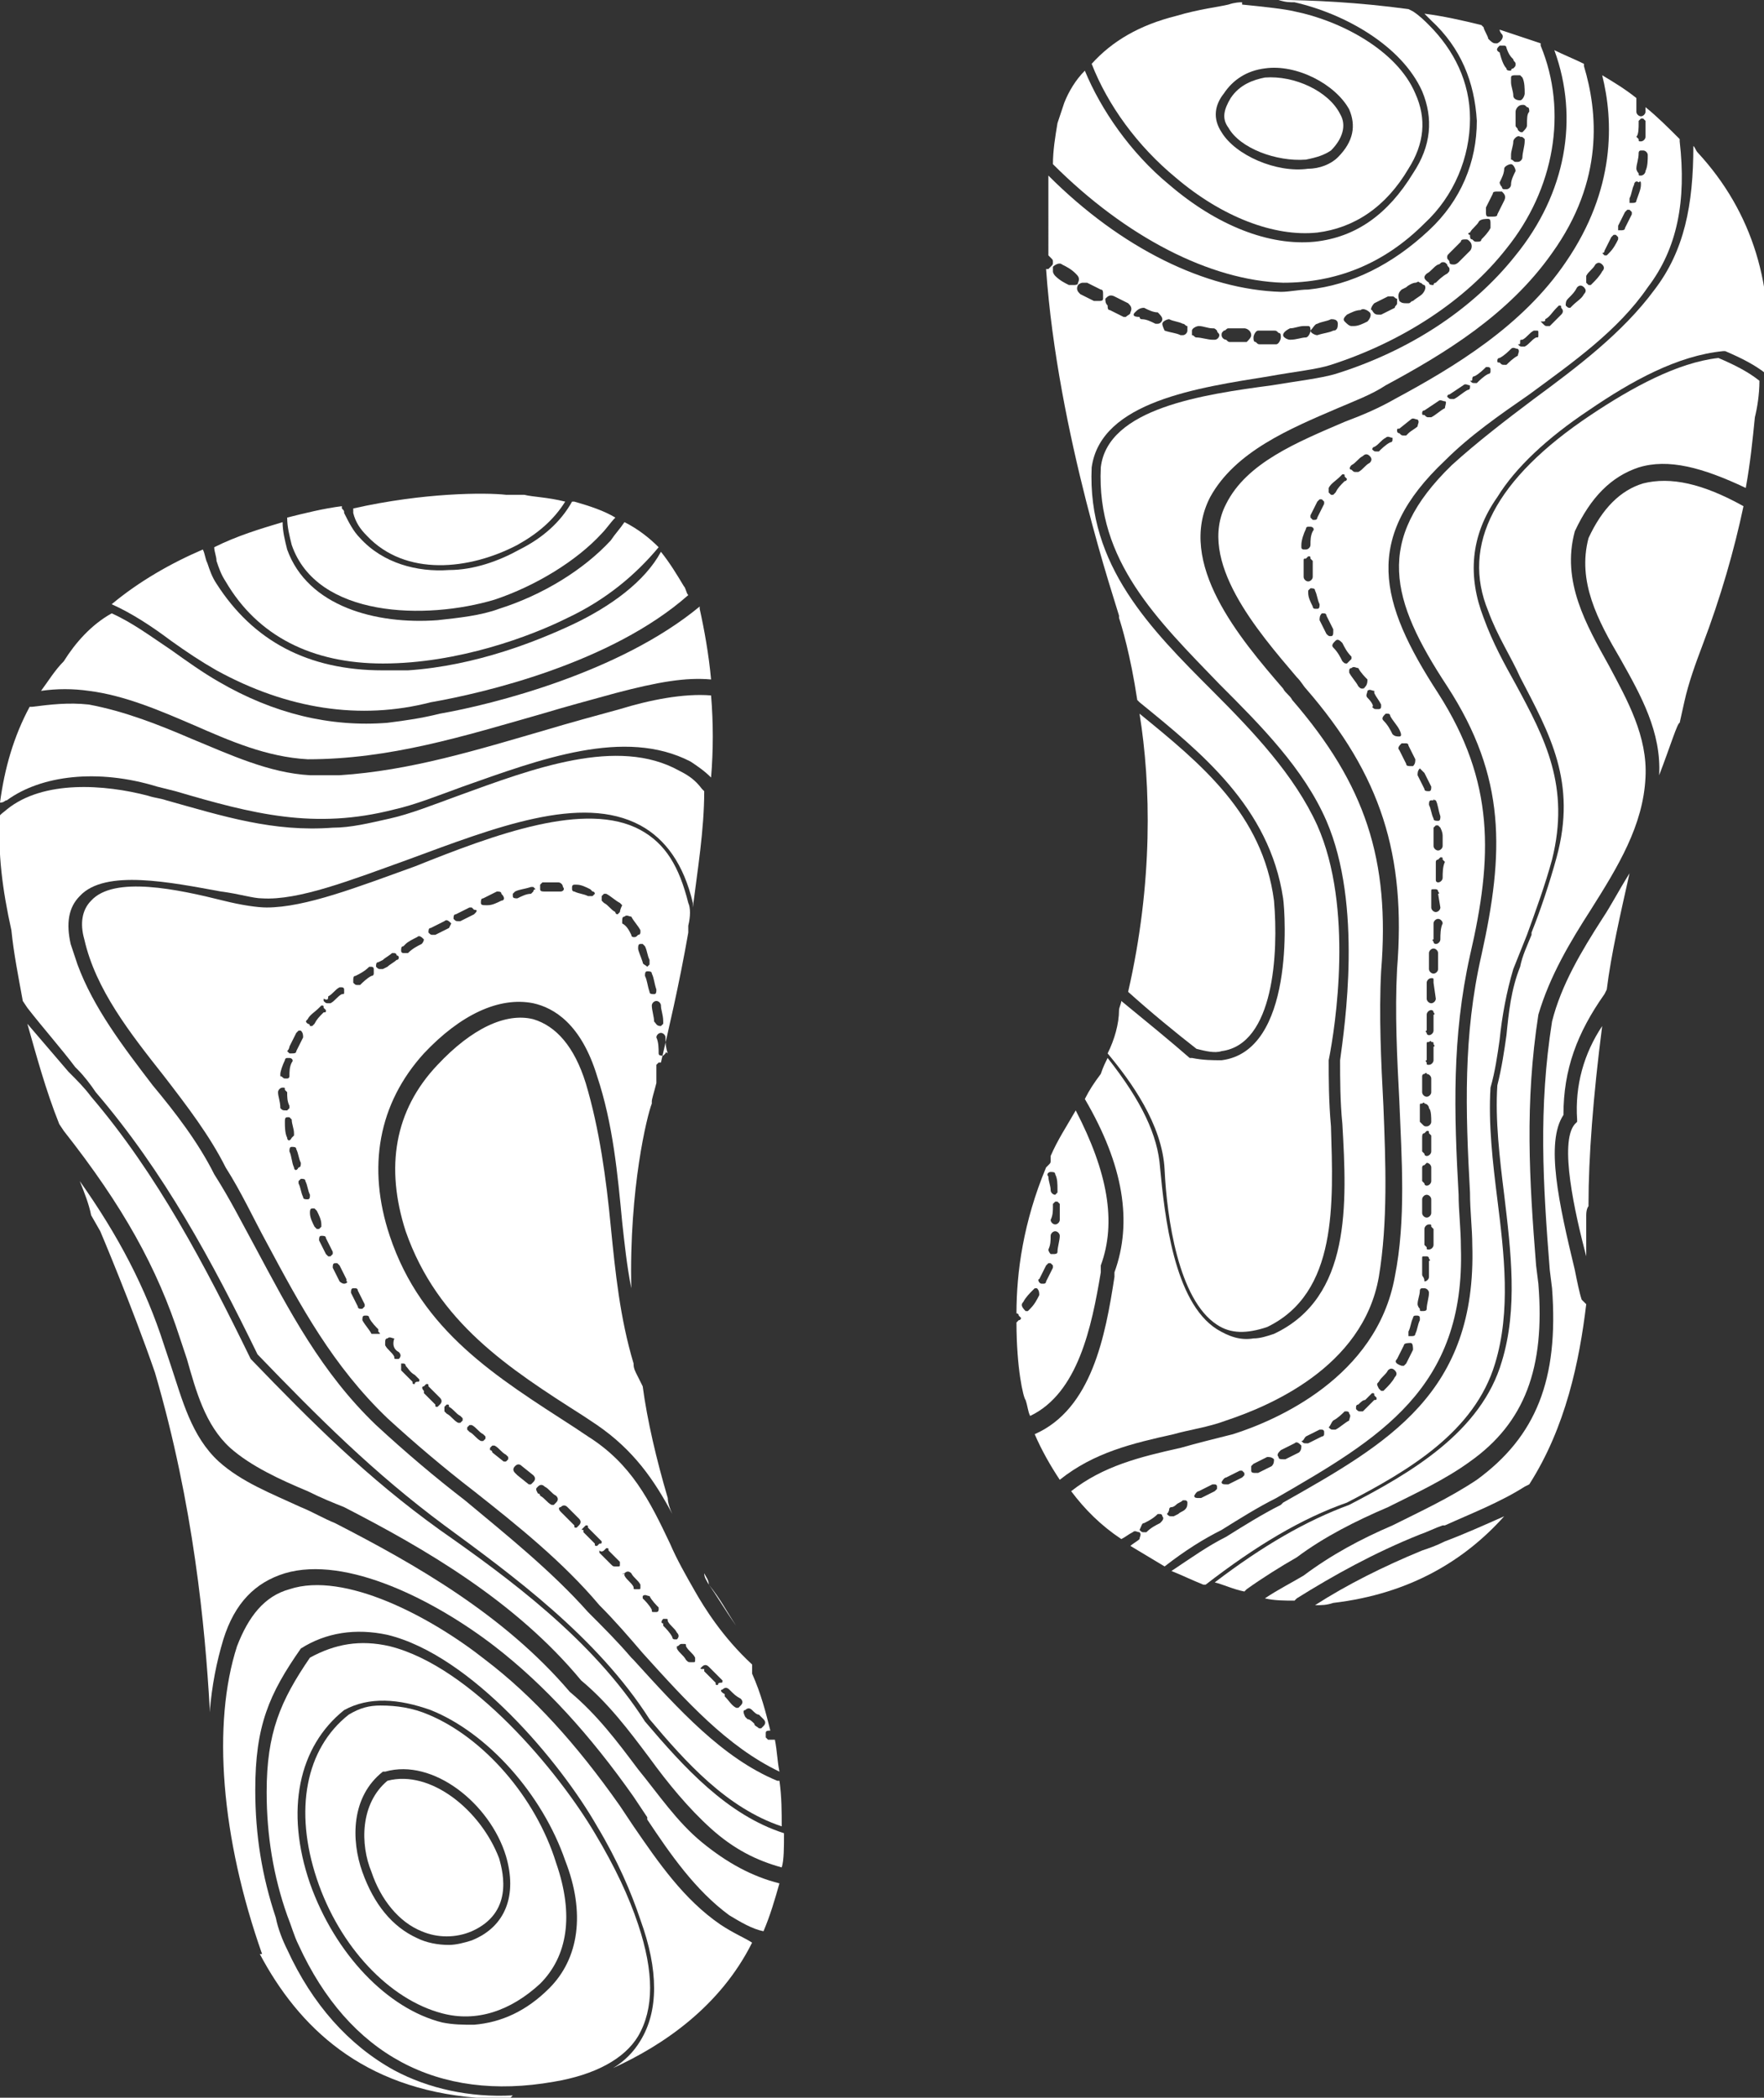
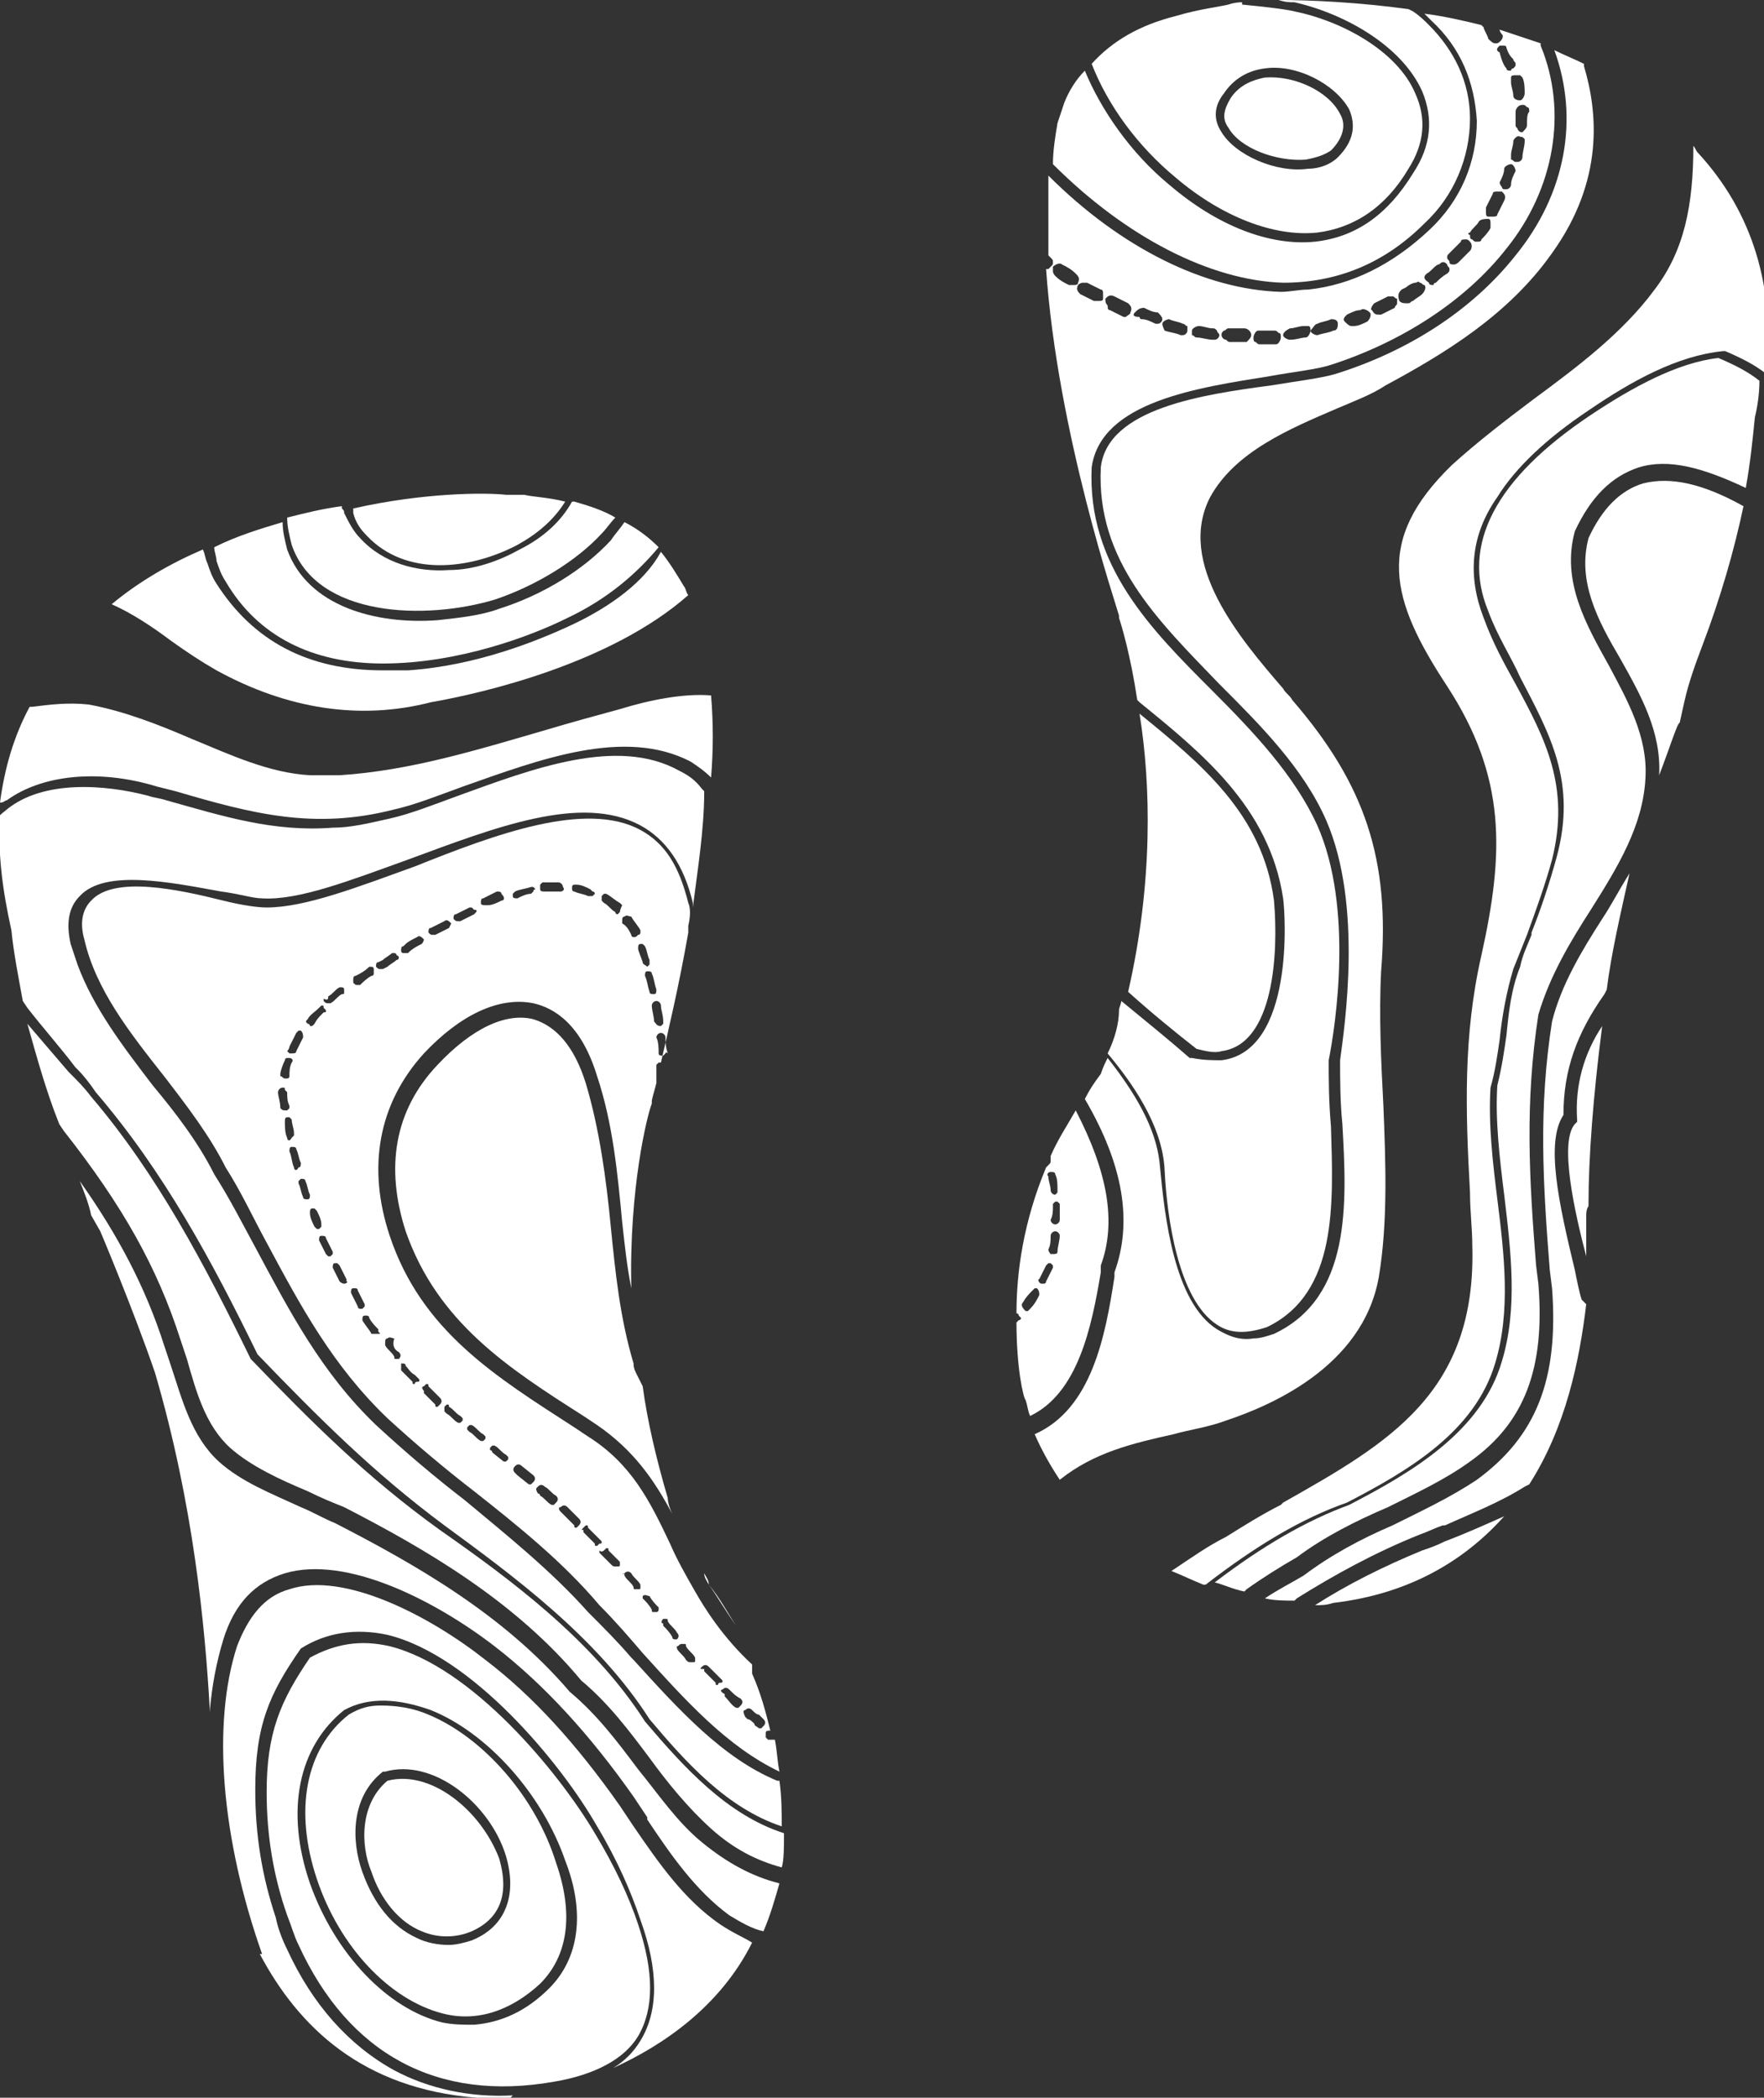
<svg xmlns="http://www.w3.org/2000/svg" id="Layer_1" x="0px" y="0px" viewBox="0 0 77.4 92" style="enable-background:new 0 0 77.4 92;" xml:space="preserve">
  <rect x="0" y="0" width="77.4" height="92" fill="#333333" stroke="none" />
  <style type="text/css">	.st0{fill:#FFFFFF;}</style>
  <g>
    <g>
      <path class="st0" d="M25.1,27.4c-1.5,0.7-4.2,1.8-7.2,2c-0.4,0-0.7,0-1.1,0c-3.3,0-5.7-1.3-7.3-3.8c-0.2-0.3-0.3-0.6-0.4-0.9l0,0   c-0.1-0.2-0.1-0.4-0.2-0.6c-1.4,0.6-2.8,1.4-4,2.4c0.9,0.4,1.8,1,2.6,1.6l0,0c0.7,0.5,1.3,0.9,2,1.3c3.1,1.7,6.3,2.2,9.4,1.4   c2.3-0.4,7.9-1.7,11.3-4.7l0,0c-0.1-0.1-0.1-0.3-0.2-0.4c-0.3-0.5-0.6-1-1-1.5C28.3,25.5,26.8,26.6,25.1,27.4z" />
      <path class="st0" d="M27.4,22.9c-0.2,0.3-0.4,0.5-0.6,0.8c-1.2,1.3-3,2.4-4.9,3c-0.8,0.3-1.8,0.4-2.7,0.5   c-2.7,0.2-5.7-0.6-6.6-3.1c-0.1-0.4-0.2-0.8-0.2-1.2c-1,0.3-2,0.6-3,1.1l0,0c0,0.2,0.1,0.4,0.1,0.6l0,0c0.1,0.3,0.2,0.6,0.4,0.9   c1.4,2.4,3.8,3.6,6.9,3.6c3.3,0,6.5-1.2,8.1-2c1.7-0.8,3-1.9,4-3.1l0,0C28.5,23.6,28,23.2,27.4,22.9L27.4,22.9z" />
      <path class="st0" d="M1.2,44.2c0.7,0.9,1.5,1.8,2.1,2.6l0.1,0.1c0.3,0.3,0.6,0.7,0.8,1c3,3.5,5.1,7.4,7.1,11.5   c2.7,2.8,5.1,5.2,8.2,7.5c3,2.2,6.7,4.9,9,8.5c1.6,1.9,3.4,3.9,5.8,4.7c0-0.6,0-1.3-0.1-2l-0.1,0c-2.4-1-4.3-3.1-6.3-5.3l-0.1-0.1   c-0.6-0.7-1.2-1.3-1.9-2c-1.6-1.8-3.6-3.4-5.4-4.9c-1.3-1-2.6-2.1-3.9-3.3c-2.4-2.3-3.8-5-5.3-7.8l0,0c-0.6-1.1-1.1-2.1-1.8-3.2   c-0.7-1.4-1.7-2.7-2.7-3.9c-1.3-1.7-2.6-3.4-3.3-5.3c-0.1-0.3-0.2-0.6-0.3-0.9c-0.2-0.9-0.1-1.6,0.4-2.1c1.1-1.2,4-0.6,6.2-0.2   c0.8,0.1,1.4,0.3,1.8,0.3c1.6,0.1,3.9-0.8,6.4-1.7c3.8-1.4,7.6-2.9,10.2-1.5c1.1,0.6,1.9,1.7,2.3,3.4c0,0.1,0,0.1,0,0.2   c0.2-1.6,0.5-3.4,0.5-5.1l-0.1-0.1c-0.3-0.4-0.6-0.6-1-0.8c-2.7-1.5-6.4-0.1-9.7,1.1c-1.1,0.4-2.1,0.8-3,1   c-0.9,0.2-1.7,0.4-2.5,0.4c-2.6,0.2-4.8-0.5-7.3-1.2c-0.3-0.1-0.5-0.1-0.8-0.2c-1.9-0.5-4.6-0.7-6.2,0.6c-0.1,0.1-0.3,0.2-0.4,0.4   L0,35.8c-0.1,1.6,0.1,3.2,0.5,5c0.1,1,0.3,2,0.5,3.1L1.2,44.2z" />
-       <path class="st0" d="M3.9,30.3c1.6,0.2,3.2,0.9,4.6,1.5c1.6,0.7,3.2,1.4,5,1.5c3.6,0,6.8-1,10.3-2l0,0c1-0.3,2.1-0.6,3.2-0.9   c1.9-0.5,3.1-0.7,4.2-0.6c-0.1-1.1-0.3-2.2-0.5-3.1c0,0,0-0.1,0-0.1c-3.5,2.9-9.1,4.3-11.4,4.7c-0.8,0.2-1.5,0.3-2.3,0.4   c-2.5,0.2-5-0.4-7.4-1.8c-0.7-0.4-1.4-0.9-2.1-1.4c-0.9-0.6-1.7-1.2-2.6-1.6l0,0C4,27.4,3.3,28.2,2.8,29c-0.4,0.4-0.7,0.9-1,1.3   C2.5,30.2,3.2,30.2,3.9,30.3z" />
      <path class="st0" d="M25.1,22c-0.5,0.9-1.3,1.6-2.3,2.1c-0.9,0.5-2,0.9-3.1,0.9c-1.4,0.1-2.9-0.3-3.9-1.4   c-0.3-0.3-0.5-0.7-0.7-1.1c0-0.1,0-0.1-0.1-0.2l0-0.1c-0.8,0.1-1.6,0.3-2.4,0.5l0,0c0,0.4,0.1,0.8,0.2,1.2   c1.1,3.2,5.9,3.3,8.9,2.4c1.8-0.6,3.6-1.7,4.7-2.9c0.2-0.2,0.4-0.5,0.6-0.7c-0.5-0.3-1.1-0.5-1.8-0.7C25.3,22,25.2,22,25.1,22   L25.1,22z" />
      <path class="st0" d="M31.1,69.5c0.3,0.4,0.7,1.1,1.2,1.8C31.9,70.7,31.6,70.1,31.1,69.5c0-0.2-0.1-0.3-0.2-0.5   C30.9,69.2,31,69.3,31.1,69.5z" />
      <path class="st0" d="M30.2,39.6c-0.4-1.6-1-2.6-2.1-3.2c-2.4-1.3-6.4,0.2-9.9,1.6c-2.5,0.9-4.8,1.8-6.5,1.8   c-0.4,0-1.1-0.1-1.9-0.3C7.8,39,5,38.4,4,39.5c-0.4,0.4-0.5,1-0.3,1.7c0.5,2.2,2,4.1,3.5,6c1,1.3,2,2.6,2.7,4   c0.7,1.1,1.2,2.2,1.8,3.3c1.5,2.8,2.9,5.4,5.3,7.7c1.2,1.1,2.5,2.2,3.8,3.2c1.9,1.5,3.9,3.1,5.5,5c0.7,0.7,1.3,1.4,1.9,2.1   c1.9,2.1,3.7,4.1,6,5.2c-0.1-0.5-0.1-0.9-0.2-1.4l-0.1,0c0,0,0,0-0.1,0c0,0-0.1,0-0.1,0c0,0-0.1-0.1-0.1-0.1c0-0.1,0-0.1,0-0.2   c0-0.1,0.1-0.1,0.2-0.1c-0.2-0.8-0.4-1.6-0.8-2.5L33,73c-1.3-1.2-2.1-2.5-2.5-3.2c-0.4-0.7-0.8-1.4-1.1-2.1   c-0.9-1.9-1.7-3.5-3.6-4.7l-0.6-0.4c-3.4-2.2-6.7-4.2-8.1-8.4c-1-3-0.5-5.8,1.5-8c1.6-1.7,3.3-2.5,4.8-2.2   c0.9,0.2,2.1,0.9,2.8,3.2c0.7,2.1,0.9,4.3,1.1,6.4c0.1,0.9,0.2,1.9,0.4,2.9c-0.1-4.4,0.7-7.6,0.9-8.1l0-0.1c0-0.1,0.1-0.4,0.2-0.8   l0-0.7c0,0,0-0.1,0-0.1c0,0,0.1-0.1,0.1-0.1c0,0,0,0,0,0c0,0,0.1,0,0.1,0c0.3-1.3,0.8-3.4,1.2-5.7l0-0.3   C30.3,40.2,30.3,39.8,30.2,39.6z M32.7,75c0.1-0.1,0.2-0.1,0.3,0l0,0c0.1,0.1,0.2,0.2,0.3,0.2c0.1,0.1,0.1,0.1,0.2,0.2   c0.1,0.1,0.1,0.2,0,0.3c0,0-0.1,0.1-0.1,0.1c0,0,0,0,0,0c0,0-0.1,0-0.1,0c-0.1-0.1-0.2-0.1-0.2-0.2c-0.1-0.1-0.2-0.2-0.3-0.2   c0,0-0.1-0.1-0.1-0.1C32.6,75.1,32.6,75,32.7,75z M31.7,74.1L31.7,74.1c0.1-0.1,0.2-0.1,0.3,0c0.2,0.2,0.3,0.3,0.5,0.4   c0.1,0.1,0.1,0.2,0,0.3c0,0-0.1,0.1-0.1,0.1c0,0-0.1,0-0.1,0c-0.2-0.1-0.3-0.3-0.5-0.5c0,0,0,0,0-0.1   C31.6,74.2,31.6,74.1,31.7,74.1z M30.8,73.1c0.1-0.1,0.2-0.1,0.3,0c0.2,0.2,0.3,0.3,0.5,0.5c0,0,0.1,0.1,0.1,0.1   c0,0.1,0,0.1-0.1,0.1c0,0-0.1,0-0.1,0.1c0,0,0,0,0,0c-0.1,0-0.1,0-0.1-0.1c-0.2-0.2-0.3-0.3-0.5-0.5c0,0,0,0,0-0.1   C30.7,73.2,30.7,73.2,30.8,73.1z M29.9,72.1L29.9,72.1c0,0,0.1,0,0.1,0c0.1,0,0.1,0,0.1,0.1c0.1,0.2,0.3,0.3,0.4,0.5   c0,0,0,0.1,0,0.1c0,0.1,0,0.1-0.1,0.1c0,0-0.1,0-0.1,0c-0.1,0-0.1,0-0.2-0.1c-0.1-0.2-0.3-0.3-0.4-0.5c0,0,0,0,0-0.1   C29.8,72.2,29.8,72.1,29.9,72.1z M29.1,71c0,0,0.1,0,0.1,0c0.1,0,0.1,0,0.1,0.1c0.1,0.2,0.3,0.3,0.4,0.5c0.1,0.1,0.1,0.2,0,0.3   c0,0-0.1,0-0.1,0c0,0,0,0,0,0c0,0-0.1,0-0.1-0.1c-0.1-0.2-0.3-0.4-0.4-0.5c0,0,0,0,0-0.1C29,71.2,29,71.1,29.1,71z M28.2,70   c0.1-0.1,0.2,0,0.3,0c0.1,0.2,0.3,0.4,0.4,0.5c0,0,0,0.1,0,0.1c0,0,0,0.1-0.1,0.1c0,0-0.1,0-0.1,0c0,0,0,0,0,0   c-0.1,0-0.1,0-0.1-0.1c-0.1-0.2-0.3-0.4-0.4-0.5c0,0,0,0,0-0.1C28.2,70.1,28.2,70,28.2,70z M27.4,69L27.4,69   c0.1-0.1,0.2-0.1,0.3,0c0.1,0.2,0.3,0.3,0.4,0.5c0,0,0,0.1,0,0.1c0,0.1,0,0.1-0.1,0.1c0,0-0.1,0-0.1,0c0,0,0,0,0,0   c-0.1,0-0.1,0-0.1-0.1c-0.1-0.2-0.3-0.3-0.4-0.5c0,0,0,0,0-0.1C27.3,69.1,27.3,69,27.4,69z M26.5,68c0,0,0.1-0.1,0.1-0.1   c0.1,0,0.1,0,0.1,0.1c0.1,0.1,0.1,0.1,0.2,0.2c0.1,0.1,0.2,0.2,0.3,0.3c0,0,0,0.1,0,0.1c0,0.1,0,0.1-0.1,0.1c0,0-0.1,0-0.1,0   c-0.1,0-0.1,0-0.2-0.1c-0.1-0.1-0.2-0.2-0.3-0.3c0,0-0.1-0.1-0.1-0.1l-0.1-0.1c0,0,0,0,0-0.1C26.4,68.1,26.5,68,26.5,68z M25.6,67   c0,0,0.1-0.1,0.1-0.1c0.1,0,0.1,0,0.1,0.1c0.2,0.2,0.3,0.3,0.5,0.5c0,0,0.1,0.1,0.1,0.1c0,0.1,0,0.1-0.1,0.1c0,0-0.1,0.1-0.1,0.1   c-0.1,0-0.1,0-0.1-0.1c-0.2-0.2-0.3-0.3-0.5-0.5c0,0,0,0,0-0.1C25.5,67.1,25.5,67.1,25.6,67z M24.6,66.1L24.6,66.1   c0.1-0.1,0.2-0.1,0.3,0c0.2,0.2,0.3,0.3,0.5,0.5c0.1,0.1,0.1,0.2,0,0.3c0,0-0.1,0.1-0.1,0.1c-0.1,0-0.1,0-0.1-0.1   c-0.2-0.2-0.3-0.3-0.5-0.5c0,0,0,0-0.1-0.1C24.5,66.2,24.5,66.1,24.6,66.1z M23.6,65.2c0.1-0.1,0.2-0.1,0.3,0   c0.2,0.1,0.3,0.3,0.5,0.4c0.1,0.1,0.1,0.2,0,0.3c0,0-0.1,0.1-0.1,0.1c0,0-0.1,0-0.1,0c-0.2-0.1-0.3-0.3-0.5-0.4c0,0,0-0.1-0.1-0.1   C23.5,65.3,23.5,65.3,23.6,65.2z M22.6,64.3c0.1-0.1,0.2-0.1,0.3,0l0.5,0.4c0.1,0.1,0.1,0.2,0,0.3c0,0-0.1,0.1-0.1,0.1   c0,0-0.1,0-0.1,0l-0.5-0.4c0,0,0,0-0.1-0.1C22.5,64.5,22.5,64.4,22.6,64.3z M21.5,63.5L21.5,63.5c0,0,0.1-0.1,0.1-0.1c0,0,0,0,0,0   c0,0,0.1,0,0.1,0c0.2,0.1,0.3,0.3,0.5,0.4c0,0,0.1,0.1,0.1,0.1c0,0.1,0,0.1,0,0.1c0,0-0.1,0.1-0.1,0.1c0,0-0.1,0-0.1,0l-0.5-0.4   c0,0,0-0.1-0.1-0.1C21.5,63.6,21.5,63.5,21.5,63.5z M20.5,62.6L20.5,62.6c0,0,0.1-0.1,0.1-0.1c0,0,0.1,0,0.1,0   c0.2,0.1,0.3,0.3,0.5,0.4c0,0,0.1,0.1,0.1,0.1c0,0.1,0,0.1,0,0.1c0,0-0.1,0.1-0.1,0.1c0,0,0,0,0,0c0,0-0.1,0-0.1,0   c-0.2-0.1-0.3-0.3-0.5-0.4c0,0,0,0-0.1-0.1C20.5,62.7,20.5,62.7,20.5,62.6z M19.5,61.7c0,0,0.1-0.1,0.1-0.1c0.1,0,0.1,0,0.1,0.1   c0.2,0.1,0.3,0.3,0.5,0.4c0,0,0.1,0.1,0.1,0.1c0,0.1,0,0.1,0,0.1c0,0-0.1,0.1-0.1,0.1c0,0,0,0,0,0c-0.1,0-0.1,0-0.1,0   c-0.2-0.1-0.3-0.3-0.5-0.4c0,0,0,0-0.1-0.1C19.5,61.8,19.5,61.8,19.5,61.7z M18.6,60.8c0,0,0.1-0.1,0.1-0.1c0.1,0,0.1,0,0.1,0.1   c0.2,0.2,0.3,0.3,0.5,0.5c0.1,0.1,0.1,0.2,0,0.3c0,0-0.1,0.1-0.1,0.1c0,0,0,0,0,0c-0.1,0-0.1,0-0.1-0.1c-0.2-0.2-0.3-0.3-0.5-0.5   c0,0,0-0.1,0-0.1C18.5,60.9,18.5,60.8,18.6,60.8z M17.6,59.8c0,0,0.1,0,0.1,0c0,0,0.1,0,0.1,0.1c0.1,0.1,0.2,0.3,0.4,0.4l0.1,0.1   c0,0,0.1,0.1,0.1,0.1c0,0.1,0,0.1-0.1,0.1c0,0-0.1,0-0.1,0.1c-0.1,0-0.1,0-0.1-0.1L18,60.5c-0.1-0.1-0.3-0.3-0.4-0.4   c0,0,0,0,0-0.1C17.6,59.9,17.6,59.9,17.6,59.8z M14.4,43.7c0.2-0.1,0.3-0.3,0.5-0.4c0,0,0.1,0,0.1,0c0,0,0.1,0,0.1,0.1   c0,0,0,0.1,0,0.1c0,0.1,0,0.1-0.1,0.1c-0.2,0.1-0.3,0.3-0.5,0.4c0,0-0.1,0-0.1,0c-0.1,0-0.1,0-0.2-0.1c0,0,0,0,0-0.1   C14.4,43.9,14.4,43.8,14.4,43.7z M13.5,44.7c0.1-0.2,0.3-0.3,0.5-0.5c0,0,0.1-0.1,0.1-0.1c0.1,0,0.1,0,0.1,0.1   c0,0,0.1,0.1,0.1,0.1c0,0.1,0,0.1-0.1,0.1c-0.2,0.2-0.3,0.3-0.4,0.5c0,0-0.1,0.1-0.1,0.1c0,0-0.1,0-0.1,0c0,0,0-0.1-0.1-0.1   C13.4,44.8,13.4,44.8,13.5,44.7z M12.7,45.9c0.1-0.2,0.2-0.4,0.3-0.6c0,0,0.1-0.1,0.1-0.1c0,0,0.1,0,0.1,0l0,0   c0.1,0.1,0.1,0.2,0.1,0.3c-0.1,0.2-0.2,0.4-0.3,0.6c0,0.1-0.1,0.1-0.2,0.1c0,0-0.1,0-0.1,0c0,0-0.1-0.1-0.1-0.1   C12.7,46,12.7,45.9,12.7,45.9z M12.5,46.5c0,0,0-0.1,0.1-0.1c0,0,0.1,0,0.1,0c0.1,0,0.2,0.1,0.1,0.2c-0.1,0.2-0.1,0.4-0.1,0.6   c0,0,0,0.1-0.1,0.1c0,0-0.1,0-0.1,0c0,0,0,0,0,0c-0.1,0-0.1-0.1-0.2-0.1c0,0,0-0.1,0-0.1C12.3,47,12.4,46.7,12.5,46.5z M12.3,48.6   L12.3,48.6c0-0.3-0.1-0.5-0.1-0.7l0,0c0-0.1,0.1-0.2,0.2-0.2c0.1,0,0.1,0,0.1,0.1c0,0,0.1,0.1,0.1,0.1c0,0.2,0,0.4,0.1,0.6   c0,0,0,0.1,0,0.1c0,0-0.1,0.1-0.1,0.1c0,0,0,0,0,0C12.4,48.7,12.4,48.7,12.3,48.6z M12.6,49.9L12.6,49.9c-0.1-0.2-0.1-0.5-0.1-0.7   c0-0.1,0-0.2,0.1-0.2c0.1,0,0.1,0,0.1,0c0,0,0.1,0.1,0.1,0.1c0,0.2,0.1,0.4,0.1,0.6c0,0.1,0,0.1,0,0.1c0,0-0.1,0.1-0.1,0.1   c0,0,0,0,0,0C12.7,50.1,12.6,50,12.6,49.9z M12.9,51.2L12.9,51.2c-0.1-0.2-0.1-0.5-0.2-0.7c0-0.1,0-0.2,0.1-0.2   c0.1,0,0.2,0,0.2,0.1c0.1,0.2,0.1,0.4,0.2,0.6c0,0.1,0,0.2-0.1,0.2c0,0,0,0,0,0C13,51.4,12.9,51.3,12.9,51.2z M13.3,52.5   c-0.1-0.2-0.1-0.4-0.2-0.6c0,0,0-0.1,0-0.1c0,0,0.1-0.1,0.1-0.1c0.1,0,0.2,0,0.2,0.1c0.1,0.2,0.1,0.4,0.2,0.6c0,0.1,0,0.2-0.1,0.2   l0,0c0,0,0,0,0,0C13.4,52.6,13.3,52.6,13.3,52.5z M13.9,53.9c0,0-0.1-0.1-0.1-0.1c-0.1-0.2-0.2-0.4-0.2-0.6l0,0   c0-0.1,0-0.2,0.1-0.2c0,0,0.1,0,0.1,0c0,0,0.1,0.1,0.1,0.1c0.1,0.2,0.2,0.4,0.2,0.6c0,0,0,0.1,0,0.1c0,0-0.1,0.1-0.1,0.1   C14,53.9,14,53.9,13.9,53.9C13.9,53.9,13.9,53.9,13.9,53.9z M14.4,55.1c0,0-0.1-0.1-0.1-0.1c-0.1-0.2-0.2-0.4-0.3-0.6   c0-0.1,0-0.2,0.1-0.2l0,0c0.1,0,0.2,0,0.2,0.1c0.1,0.2,0.2,0.4,0.3,0.6c0,0,0,0.1,0,0.1c0,0-0.1,0.1-0.1,0.1   C14.5,55.1,14.5,55.1,14.4,55.1C14.5,55.1,14.4,55.1,14.4,55.1z M15.1,56.3C15.1,56.3,15.1,56.3,15.1,56.3c-0.1,0-0.2-0.1-0.2-0.1   c-0.1-0.2-0.2-0.4-0.3-0.6l0,0c0-0.1,0-0.2,0.1-0.2c0,0,0.1,0,0.1,0c0,0,0.1,0.1,0.1,0.1c0.1,0.2,0.2,0.4,0.3,0.6c0,0,0,0.1,0,0.1   C15.3,56.2,15.2,56.3,15.1,56.3C15.2,56.3,15.1,56.3,15.1,56.3z M15.9,57.4C15.8,57.5,15.8,57.5,15.9,57.4c-0.1,0-0.1,0-0.1,0   c0,0-0.1,0-0.1-0.1c-0.1-0.2-0.2-0.4-0.3-0.6l0,0c0-0.1,0-0.2,0.1-0.2l0,0c0,0,0.1,0,0.1,0c0,0,0.1,0,0.1,0.1   c0.1,0.2,0.2,0.4,0.3,0.6c0,0,0,0.1,0,0.1C15.9,57.4,15.9,57.4,15.9,57.4z M16.6,58.5C16.6,58.6,16.6,58.6,16.6,58.5   c-0.2,0-0.2,0-0.3,0l0,0c-0.1-0.2-0.3-0.4-0.4-0.6l0,0c0-0.1,0-0.2,0.1-0.2c0,0,0.1,0,0.1,0c0,0,0.1,0,0.1,0.1   c0.1,0.2,0.3,0.4,0.4,0.5c0,0,0,0.1,0,0.1C16.7,58.5,16.7,58.5,16.6,58.5z M17.5,59.3c0.1,0.1,0.1,0.2,0,0.3c0,0-0.1,0-0.1,0   c0,0,0,0,0,0c-0.1,0-0.1,0-0.1-0.1c-0.1-0.2-0.3-0.3-0.4-0.5c0,0,0,0,0-0.1c0-0.1,0-0.2,0.1-0.2c0.1-0.1,0.2,0,0.3,0   C17.2,59,17.3,59.2,17.5,59.3z M16.4,42.7c0,0,0,0.1-0.1,0.1c-0.2,0.1-0.4,0.3-0.5,0.4c0,0-0.1,0-0.1,0c-0.1,0-0.1,0-0.2-0.1   l0-0.1c0-0.1,0-0.2,0.1-0.2c0.2-0.1,0.4-0.2,0.6-0.4c0,0,0.1,0,0.1,0c0,0,0.1,0,0.1,0.1C16.4,42.6,16.4,42.7,16.4,42.7z M17.5,42   c0,0,0,0.1-0.1,0.1c-0.1,0.1-0.3,0.2-0.4,0.3l-0.2,0.1c0,0-0.1,0-0.1,0c-0.1,0-0.1,0-0.2-0.1l0,0c0-0.1,0-0.2,0.1-0.2l0.2-0.1   c0.1-0.1,0.3-0.2,0.4-0.3c0,0,0.1,0,0.1,0c0,0,0.1,0,0.1,0.1C17.5,41.9,17.5,42,17.5,42z M18.5,41.4c-0.2,0.1-0.4,0.2-0.6,0.4   c0,0-0.1,0-0.1,0c0,0,0,0-0.1,0c0,0-0.1,0-0.1-0.1l0,0c0-0.1,0-0.2,0.1-0.2l0.1-0.1c0.1-0.1,0.3-0.2,0.5-0.3   c0.1-0.1,0.2,0,0.3,0.1C18.6,41.2,18.6,41.3,18.5,41.4z M19.7,40.7c-0.2,0.1-0.4,0.2-0.6,0.3l0,0c0,0-0.1,0-0.1,0   c-0.1,0-0.1,0-0.2-0.1l0,0c0-0.1,0-0.2,0.1-0.2c0.2-0.1,0.4-0.2,0.6-0.3c0.1-0.1,0.2,0,0.3,0.1C19.8,40.5,19.7,40.7,19.7,40.7z    M20.8,40.1c-0.2,0.1-0.4,0.2-0.6,0.3l0,0c0,0-0.1,0-0.1,0c-0.1,0-0.1,0-0.2-0.1l0,0c0-0.1,0-0.2,0.1-0.2c0.2-0.1,0.4-0.2,0.6-0.3   c0,0,0.1,0,0.1,0c0,0,0.1,0.1,0.1,0.1C21,39.9,20.9,40,20.8,40.1z M22,39.5c-0.2,0.1-0.4,0.2-0.6,0.2l0,0c0,0,0,0-0.1,0   c-0.1,0-0.2,0-0.2-0.1c0-0.1,0-0.2,0.1-0.2c0.2-0.1,0.4-0.2,0.6-0.3c0.1,0,0.2,0,0.2,0.1C22.2,39.4,22.1,39.5,22,39.5z M23.4,39.1   c0,0-0.1,0.1-0.1,0.1c-0.2,0-0.4,0.1-0.6,0.2l0,0c0,0,0,0,0,0c-0.1,0-0.2,0-0.2-0.1l0,0c0,0,0-0.1,0-0.1c0,0,0.1-0.1,0.1-0.1   c0.2-0.1,0.4-0.1,0.7-0.2c0,0,0.1,0,0.1,0c0,0,0.1,0.1,0.1,0.1C23.4,39,23.4,39.1,23.4,39.1z M24.6,39.1   C24.6,39.1,24.6,39.1,24.6,39.1c-0.2,0-0.4,0-0.7,0c-0.1,0-0.2,0-0.2-0.1l0-0.1c0,0,0-0.1,0-0.1c0,0,0.1-0.1,0.1-0.1   c0.2,0,0.5,0,0.7,0c0.1,0,0.2,0.1,0.2,0.2C24.8,39,24.7,39.1,24.6,39.1z M26.1,39.2c0,0-0.1,0.1-0.1,0.1c0,0,0,0-0.1,0   c0,0-0.1,0-0.1,0l0,0c-0.2-0.1-0.4-0.1-0.6-0.2c-0.1,0-0.1-0.1-0.1-0.1c0,0,0-0.1,0-0.1c0,0,0-0.1,0.1-0.1c0,0,0.1,0,0.1,0   c0.2,0,0.4,0.1,0.6,0.2l0,0c0,0,0.1,0.1,0.1,0.1C26.1,39.1,26.1,39.2,26.1,39.2z M27.2,40c0,0-0.1,0.1-0.1,0.1c0,0-0.1,0-0.1-0.1   c-0.2-0.1-0.3-0.3-0.5-0.4c0,0-0.1-0.1-0.1-0.1c0-0.1,0-0.1,0-0.2c0,0,0.1-0.1,0.1-0.1c0,0,0.1,0,0.1,0c0.2,0.1,0.4,0.3,0.6,0.4   c0,0,0.1,0.1,0.1,0.1C27.2,39.9,27.2,40,27.2,40z M27.8,41.1c0,0-0.1,0-0.1-0.1c-0.1-0.2-0.2-0.4-0.4-0.5l0-0.1   c0-0.1,0-0.2,0.1-0.2c0.1-0.1,0.2,0,0.3,0c0.1,0.2,0.3,0.4,0.4,0.6c0,0,0,0.1,0,0.1c0,0,0,0.1-0.1,0.1   C27.9,41.1,27.9,41.1,27.8,41.1C27.8,41.1,27.8,41.1,27.8,41.1z M28.2,42.2L28.2,42.2c-0.1-0.3-0.2-0.5-0.2-0.6   c0-0.1,0-0.2,0.1-0.2c0,0,0.1,0,0.1,0c0,0,0.1,0.1,0.1,0.1c0.1,0.2,0.1,0.4,0.2,0.6l0,0.1c0,0,0,0.1,0,0.1c0,0-0.1,0.1-0.1,0.1   c0,0,0,0,0,0C28.3,42.3,28.2,42.3,28.2,42.2z M28.5,43.5c-0.1-0.3-0.1-0.5-0.2-0.7c0-0.1,0-0.2,0.1-0.2l0,0c0.1,0,0.2,0,0.2,0.1   c0.1,0.2,0.1,0.4,0.2,0.7c0,0.1,0,0.2-0.1,0.2c0,0,0,0,0,0C28.6,43.6,28.5,43.6,28.5,43.5z M28.7,44.8c0-0.2-0.1-0.5-0.1-0.7   c0-0.1,0.1-0.2,0.2-0.2c0.1,0,0.2,0.1,0.2,0.2c0,0.2,0.1,0.4,0.1,0.7c0,0,0,0.1,0,0.1c0,0-0.1,0.1-0.1,0.1c0,0,0,0,0,0   C28.8,45,28.8,44.9,28.7,44.8L28.7,44.8z M29.2,46.2c0,0-0.1,0.1-0.1,0.1c0,0,0,0,0,0c-0.1,0-0.2,0-0.2-0.1l0,0   c0-0.2,0-0.5-0.1-0.7c0-0.1,0.1-0.2,0.2-0.2l0,0c0,0,0,0,0,0c0.1,0,0.2,0.1,0.2,0.2c0,0.2,0,0.4,0.1,0.7   C29.2,46.1,29.2,46.2,29.2,46.2z" />
      <path class="st0" d="M0.3,35.1c1.5-1.1,4-1.4,6.6-0.6l0.8,0.2c3.4,1,6.1,1.7,9.6,0.8c0.9-0.2,1.9-0.6,3-1c3.4-1.2,7.1-2.6,10-1.1   c0.3,0.2,0.6,0.4,0.9,0.7c0.1-1.2,0.1-2.4,0-3.6l0,0c-1.2-0.1-2.7,0.2-4,0.6c-1.1,0.3-2.2,0.6-3.2,0.9c-3.1,0.9-6,1.8-9.1,2   c-0.4,0-0.9,0-1.3,0l0,0c-1.8-0.1-3.5-0.9-5.2-1.6c-1.4-0.6-2.9-1.2-4.5-1.5C3,30.8,2.2,30.9,1.4,31l-0.1,0   c-0.7,1.3-1.1,2.7-1.3,4.2C0.2,35.2,0.2,35.1,0.3,35.1z" />
      <polygon class="st0" points="34,75.8 34,75.8 34,75.8   " />
      <path class="st0" d="M15.5,22.3c0,0.1,0,0.1,0,0.2c0.1,0.4,0.3,0.7,0.6,1c1.7,1.8,4.5,1.5,6.6,0.4c0.9-0.5,1.6-1.1,2.1-1.9   c-0.8-0.2-1.4-0.2-1.8-0.3c-0.5,0-0.8,0-0.8,0C21.3,21.6,18.6,21.6,15.5,22.3L15.5,22.3z" />
      <path class="st0" d="M31.6,84.4c-1.6-1.1-2.7-2.7-3.8-4.3l0,0c-0.2-0.3-0.4-0.6-0.6-0.9c-1.9-2.7-3.8-4.8-5.9-6.4   c-2.4-1.9-6.2-3.9-8.6-3.1c-1.1,0.3-1.8,1.2-2.3,2.5c-1.1,3.4-0.7,8.4,1.1,13.5l-0.1,0c1.7,3.2,4.5,5.9,9.5,6.3c0.3,0,0.7,0,1,0   l0.5,0l0.1-0.1c-1.9,0.1-3.7-0.3-5.2-1.1c-2-1.1-3.6-2.9-4.7-5.3c-0.2-0.4-0.4-0.9-0.5-1.4c-0.6-1.8-0.9-3.6-0.9-5.6   c0-2.8,0.6-4.2,2-6.2l0,0c1.1-0.7,2.4-0.9,3.8-0.6c3.7,0.9,7.6,5.6,9.2,8.4c0.9,1.5,1.5,2.9,1.9,4.1c0.8,2.2,0.8,4,0,5.3   c-0.3,0.5-0.7,0.9-1.2,1.2c2.2-1,4.7-2.7,6.1-5.5C32.7,85,32.2,84.8,31.6,84.4z" />
      <path class="st0" d="M28,89.3c0.7-1.2,0.7-2.8,0-4.9c-0.4-1.2-1-2.5-1.9-4c-1.6-2.7-5.4-7.3-9-8.2c-1.3-0.3-2.4-0.1-3.5,0.5   c-1.3,1.9-1.9,3.3-1.9,5.9c0,1.9,0.3,3.7,0.9,5.4c0.2,0.5,0.3,0.9,0.5,1.3c2.2,4.8,6.1,6.9,11.2,6C26.1,91,27.4,90.3,28,89.3z    M24.1,87.2c-1,1-2.1,1.5-3.3,1.6c-0.5,0-0.9,0-1.4-0.1c-2.4-0.6-4.7-3-5.8-6.1c-1.1-3.2-0.5-6,1.5-7.6l0,0c1.1-0.6,2.4-0.5,3.8,0   c2.5,1,4.9,3.7,5.9,6.6C25.7,83.9,25.4,85.9,24.1,87.2z" />
      <path class="st0" d="M34.2,82.6c-1.2-0.3-2.3-0.9-3.4-1.8c-1.1-0.9-1.9-2.1-2.8-3.2c-0.9-1.2-1.8-2.4-3-3.4l0,0   c-2.9-3.4-6.8-5.6-10.3-7.4c-0.5-0.2-1-0.5-1.5-0.7l0,0l0-0.1l0,0.1c-1.3-0.6-2.6-1.1-3.6-2c-1.2-1.1-1.6-2.7-2.1-4.2   c-0.1-0.3-0.2-0.6-0.3-0.9c-0.8-2.5-2-4.8-3.7-7.2c0.2,0.5,0.4,1,0.5,1.5L4.4,54c0,0,1.4,3.3,2.4,6.2C8.5,66,9,71.4,9.2,74.9   l0,0.1c0,0,0,0,0,0.1c0.1-1.2,0.3-2.2,0.6-3.2c0.5-1.6,1.4-2.5,2.7-2.9c2.7-0.8,6.6,1.2,9.2,3.2c2.2,1.7,4.2,3.9,6.1,6.6   c0.2,0.3,0.4,0.6,0.6,0.9l0,0.1c1,1.5,2.1,3.1,3.6,4.2c0.5,0.3,1,0.6,1.5,0.7l0,0C33.8,84,34,83.3,34.2,82.6   C34.2,82.6,34.2,82.6,34.2,82.6L34.2,82.6z" />
      <path class="st0" d="M27.9,60.2C27.9,60.1,27.9,60.1,27.9,60.2c-0.1-0.2-0.1-0.3-0.1-0.4c-0.6-2-0.8-4-1-6   c-0.2-2.1-0.5-4.3-1.1-6.3c-0.5-1.6-1.3-2.5-2.3-2.8c-1.2-0.3-2.7,0.4-4.2,2c-1.9,2-2.3,4.5-1.4,7.3c1.4,4,4.5,6,7.8,8.1l0.6,0.4   c1.6,1.1,2.5,2.4,3.3,3.9c-0.1-0.2-0.2-0.5-0.2-0.7c-0.5-1.7-0.9-3.4-1.1-4.9L27.9,60.2C28,60.2,27.9,60.2,27.9,60.2z" />
-       <polygon class="st0" points="13.3,65.9 13.3,65.9 13.3,65.9   " />
      <path class="st0" d="M34.4,80.4c-2.5-0.8-4.4-2.9-6.1-4.9c-2.3-3.6-6-6.3-9-8.4c-3.2-2.3-5.6-4.7-8.3-7.5l0,0   C9,55.5,6.9,51.5,4,48.1C3.7,47.7,3.4,47.4,3,47c-0.6-0.7-1.2-1.4-1.8-2.1c0.4,1.4,0.8,2.9,1.4,4.4l0.2,0.3c2.6,3.3,4.1,6,5.1,9.1   C8,59,8.1,59.3,8.2,59.6c0.4,1.4,0.8,2.9,1.9,3.9c0.9,0.8,2.2,1.4,3.4,1.9c0.6,0.3,1.1,0.5,1.6,0.7c3.5,1.8,7.5,4.1,10.4,7.6   c1.2,1,2.1,2.2,3,3.4c0.8,1.1,1.7,2.2,2.7,3.1c1,0.9,2,1.4,3.1,1.7C34.4,81.6,34.4,81,34.4,80.4L34.4,80.4z" />
      <path class="st0" d="M18.8,75.2c-0.7-0.3-1.4-0.4-2.1-0.4c-0.5,0-0.9,0.1-1.4,0.4c-1.9,1.5-2.4,4.2-1.4,7.2c1,3,3.2,5.3,5.5,5.9   c1.5,0.4,3-0.1,4.3-1.3c1.2-1.2,1.5-3,0.7-5.3C23.5,78.8,21.2,76.2,18.8,75.2z M20.7,85.1c-0.3,0.1-0.7,0.2-1,0.2   c-0.5,0-1-0.1-1.4-0.3c-1.1-0.5-1.9-1.5-2.4-2.9c-0.5-1.4-0.5-3.3,0.9-4.4l0.1,0l0,0.1l0-0.1c2.1-0.6,4.6,1.4,5.3,3.7   C22.7,83.1,22.2,84.5,20.7,85.1z" />
      <path class="st0" d="M17,78.1c-1.2,1-1.2,2.8-0.7,4c0.4,1.2,1.2,2.2,2.2,2.6c0.7,0.3,1.5,0.3,2.2,0c1.8-0.8,1.4-2.5,1.2-3.2   C21.1,79.4,18.9,77.6,17,78.1z" />
    </g>
    <g>
      <path class="st0" d="M46.2,7.2c3.2,3.2,6.9,5.1,10.1,5.2c2.3,0,4.4-0.8,6.2-2.6c1.3-1.2,2-2.9,2-4.6c0-1.6-0.7-3-1.8-4.1   c-0.2-0.2-0.4-0.4-0.7-0.6l-0.2-0.1C59.6,0.1,57.5,0,56.1,0c0.3,0.1,0.5,0.1,0.7,0.1C59,0.6,61.5,2,62.4,4   c0.5,1.2,0.4,2.4-0.4,3.6c-1.1,1.8-2.5,2.8-4.3,3c-2,0.2-4.3-0.7-6.4-2.5c-1.7-1.4-3-3.3-3.7-5c-0.4,0.4-0.7,0.9-0.9,1.4   c-0.1,0.3-0.2,0.6-0.3,0.9C46.3,6,46.2,6.6,46.2,7.2L46.2,7.2z" />
      <path class="st0" d="M47.9,2.8c0.7,1.8,2,3.6,3.7,5c2,1.7,4.3,2.6,6.2,2.4c1.6-0.2,3-1.1,4-2.8c0.7-1.1,0.8-2.2,0.3-3.3   c-0.8-1.9-3.3-3.2-5.3-3.6c-0.4-0.1-1.3-0.2-2.3-0.3l0-0.1c-0.1,0-0.3,0-0.6,0.1c-0.4,0.1-1.3,0.2-2.3,0.5   C50,1.1,48.8,1.8,47.9,2.8L47.9,2.8z M53.7,4.1c0.4-0.6,1-1,1.8-1.1c1.4-0.2,3.1,0.7,3.7,1.8c0.3,0.7,0.2,1.4-0.5,2.1   c-0.3,0.3-0.8,0.5-1.3,0.5c-1.4,0.2-3.2-0.6-3.8-1.6C53.2,5.2,53.3,4.6,53.7,4.1z" />
      <path class="st0" d="M49.5,43.5c1,0.9,2.1,1.8,3,2.5c0.4,0.1,0.8,0.2,1.1,0.1c2.3-0.3,2.5-4.3,2.3-6.6c-0.5-3.8-3.2-6-5.9-8.2   C50.5,34.4,50.6,38.7,49.5,43.5L49.5,43.5z" />
      <path class="st0" d="M48.6,46.2c1,1.2,2.4,3.1,2.5,5.1c0.1,2.1,0.6,5.7,2.3,6.8c0.6,0.4,1.3,0.4,2.2,0.1c3.1-1.5,2.9-5.4,2.8-8.8   c-0.1-1.1-0.1-2.1-0.1-2.9c0.3-1.5,1.1-6.7-0.5-10.3c-1-2.2-2.8-4.1-4.6-5.9l0.1-0.1l0,0l-0.1,0.1c-2.7-2.7-5.5-5.5-5.3-9.8   c0.4-2.9,4.7-3.5,7.8-4c1.1-0.2,2.1-0.3,2.7-0.5c3.1-1,5.9-2.8,7.7-5.1c2.1-2.6,2.7-6,1.5-8.9l0-0.1c-0.6-0.2-1.2-0.4-1.8-0.6   c0,0.1,0.1,0.2,0.1,0.2c0.1,0.1,0,0.3-0.2,0.4c0,0,0,0-0.1,0c-0.1,0-0.2-0.1-0.3-0.2c0-0.1-0.2-0.4-0.2-0.5l-0.1-0.1   c-0.8-0.2-1.7-0.4-2.5-0.5c0.1,0.1,0.2,0.2,0.3,0.3c1.3,1.2,1.9,2.7,2,4.4c0,1.8-0.7,3.5-2.1,4.8c-1.6,1.5-3.4,2.4-5.3,2.6   c-0.4,0-0.8,0.1-1.2,0.1c-3.3-0.1-7-1.9-10.2-5.1C46,8.8,46,10,46,11.2l0.1,0.1c0.1,0.1,0.1,0.1,0.1,0.2c0,0.1,0,0.1-0.1,0.2   c0,0,0,0-0.1,0.1l-0.1,0C46.4,19,49,26.6,49.1,27l0,0.1c0.1,0.3,0.5,1.6,0.8,3.6l0.1,0.1c2.7,2.2,5.7,4.6,6.3,8.6   c0.1,0.7,0.5,6.7-2.7,7.1c-0.4,0-0.8,0-1.3-0.1l-0.1,0c-0.8-0.7-1.9-1.6-3-2.5c0,0.1-0.1,0.3-0.1,0.4   C49.1,44.9,48.9,45.6,48.6,46.2L48.6,46.2z M66.9,6.2c0,0.2-0.1,0.5-0.1,0.7c0,0.1-0.1,0.2-0.2,0.2c0,0-0.1,0-0.1,0   c-0.1,0-0.1-0.1-0.2-0.1c0-0.1,0-0.1,0-0.2c0-0.2,0.1-0.4,0.1-0.6c0-0.1,0.2-0.3,0.3-0.2c0.1,0,0.1,0,0.2,0.1   C66.9,6,66.9,6.1,66.9,6.2z M67,5.5L67,5.5c0,0.1-0.1,0.2-0.2,0.3l0,0c-0.1,0-0.1,0-0.2-0.1c0-0.1-0.1-0.1-0.1-0.2   c0-0.2,0-0.4,0-0.6c0-0.1,0.1-0.3,0.3-0.3c0.1,0,0.1,0,0.2,0.1c0.1,0,0.1,0.1,0.1,0.2C67,5,67,5.2,67,5.5z M66.8,3.4   c0.1,0.2,0.1,0.5,0.1,0.7c0,0.1-0.1,0.3-0.2,0.3c-0.2,0-0.3-0.1-0.3-0.2c0-0.2-0.1-0.4-0.1-0.6c0-0.1,0-0.1,0-0.2   c0-0.1,0.1-0.1,0.2-0.1c0.1,0,0.1,0,0.2,0C66.7,3.3,66.7,3.3,66.8,3.4z M65.8,2c0.1,0,0.1,0,0.2,0c0.1,0,0.1,0.1,0.1,0.1   c0.1,0.3,0.2,0.4,0.3,0.5c0,0.1,0.1,0.1,0.1,0.2c0,0.1,0,0.1-0.1,0.2c0,0-0.1,0-0.1,0.1c-0.1,0-0.2,0-0.2-0.1   c-0.1-0.1-0.2-0.3-0.3-0.7C65.6,2.2,65.7,2.1,65.8,2z M65.8,8c0.1-0.2,0.2-0.4,0.2-0.6l0,0c0-0.1,0.2-0.2,0.3-0.2   c0.1,0,0.2,0.2,0.2,0.3c-0.1,0.2-0.2,0.4-0.2,0.6c0,0.1-0.1,0.2-0.2,0.2c0,0-0.1,0-0.1,0c-0.1,0-0.1-0.1-0.1-0.1   C65.8,8.1,65.8,8,65.8,8z M65.2,9.1c0.1-0.2,0.2-0.4,0.3-0.6c0-0.1,0.1-0.1,0.2-0.1c0.1,0,0.1,0,0.2,0c0.1,0.1,0.2,0.2,0.1,0.4   c-0.1,0.2-0.2,0.4-0.3,0.6c0,0.1-0.1,0.1-0.2,0.1c-0.1,0-0.1,0-0.2,0c-0.1,0-0.1-0.1-0.1-0.2C65.2,9.2,65.2,9.2,65.2,9.1z    M64.5,10.2c0.1-0.2,0.3-0.3,0.4-0.5c0.1-0.1,0.3-0.1,0.4-0.1c0.1,0,0.1,0.1,0.1,0.2c0,0.1,0,0.1,0,0.2c-0.1,0.2-0.3,0.4-0.4,0.5   l0,0c0,0.1-0.1,0.1-0.2,0.1c-0.1,0-0.1,0-0.2-0.1c-0.1,0-0.1-0.1-0.1-0.2C64.4,10.3,64.4,10.2,64.5,10.2z M63.6,11.1   c0.1-0.1,0.3-0.3,0.5-0.5c0-0.1,0.1-0.1,0.2-0.1c0.1,0,0.1,0,0.2,0.1c0.1,0.1,0.1,0.3,0,0.4c-0.2,0.2-0.3,0.3-0.5,0.5l0,0   c0,0-0.1,0.1-0.2,0.1c-0.1,0-0.2,0-0.2-0.1c0-0.1-0.1-0.1-0.1-0.2C63.5,11.2,63.5,11.2,63.6,11.1z M62.6,12   c0.2-0.1,0.3-0.3,0.5-0.4c0.1,0,0.1-0.1,0.2-0.1c0.1,0,0.1,0,0.2,0.1c0,0.1,0.1,0.1,0.1,0.2c0,0.1,0,0.1-0.1,0.2   c-0.2,0.1-0.4,0.3-0.5,0.4c0,0-0.1,0-0.1,0.1c-0.1,0-0.2,0-0.2-0.1C62.4,12.2,62.5,12.1,62.6,12z M61.5,12.7l0.2-0.1   c0.1-0.1,0.3-0.2,0.4-0.2c0.1,0,0.1-0.1,0.2,0c0.1,0,0.1,0.1,0.2,0.1c0.1,0.1,0,0.3-0.1,0.4c-0.1,0.1-0.3,0.2-0.4,0.3   c-0.1,0-0.1,0.1-0.2,0.1c0,0-0.1,0-0.1,0c-0.1,0-0.2,0-0.3-0.1C61.3,12.9,61.4,12.8,61.5,12.7z M60.3,13.3   c0.2-0.1,0.4-0.2,0.6-0.3c0.1,0,0.1,0,0.2,0c0.1,0,0.1,0.1,0.2,0.1c0,0.1,0,0.1,0,0.2c0,0.1-0.1,0.1-0.1,0.2   c-0.2,0.1-0.4,0.2-0.6,0.3c0,0-0.1,0-0.1,0c-0.1,0-0.2,0-0.3-0.2C60.1,13.6,60.2,13.4,60.3,13.3z M59.1,13.8   c0.2-0.1,0.4-0.2,0.6-0.2c0.1-0.1,0.3,0,0.4,0.1c0.1,0.1,0,0.3-0.1,0.4c-0.2,0.1-0.4,0.2-0.6,0.2c0,0,0,0-0.1,0   c-0.1,0-0.2-0.1-0.3-0.2C58.9,14,59,13.9,59.1,13.8z M57.8,14.2c0.2-0.1,0.4-0.1,0.6-0.2c0.1,0,0.3,0,0.3,0.2c0,0.1,0,0.3-0.2,0.3   c-0.2,0.1-0.4,0.1-0.7,0.2l0,0c-0.1,0-0.3-0.1-0.3-0.2C57.6,14.4,57.7,14.2,57.8,14.2z M56.6,14.4c0.2,0,0.4-0.1,0.6-0.1   c0.1,0,0.1,0,0.2,0c0.1,0,0.1,0.1,0.1,0.2c0,0.1-0.1,0.3-0.2,0.3c-0.2,0-0.4,0.1-0.7,0.1l0,0l0,0c-0.1,0-0.3-0.1-0.3-0.2   C56.3,14.6,56.4,14.5,56.6,14.4z M55.2,14.5c0.2,0,0.5,0,0.7,0c0.1,0,0.1,0,0.2,0.1c0.1,0,0.1,0.1,0.1,0.2c0,0.1-0.1,0.3-0.2,0.3   l0,0c-0.2,0-0.5,0-0.7,0c-0.1,0-0.1,0-0.2-0.1C55,15,55,14.9,55,14.8C55,14.7,55.1,14.5,55.2,14.5z M53.6,14.7   c0-0.1,0-0.1,0.1-0.2c0.1,0,0.1-0.1,0.2-0.1c0.2,0,0.4,0,0.7,0c0.1,0,0.3,0.1,0.3,0.3c0,0.1-0.1,0.2-0.2,0.3l0,0   c-0.2,0-0.5,0-0.7,0c-0.1,0-0.1,0-0.2-0.1C53.7,14.9,53.6,14.8,53.6,14.7z M52.3,14.5c0-0.1,0.2-0.2,0.3-0.2   c0.2,0,0.4,0.1,0.6,0.1c0.1,0,0.1,0,0.2,0.1c0,0.1,0.1,0.1,0.1,0.2c0,0.1-0.1,0.2-0.2,0.2c0,0,0,0-0.1,0c-0.2,0-0.5-0.1-0.7-0.1   c-0.1,0-0.1-0.1-0.2-0.1C52.3,14.7,52.3,14.6,52.3,14.5z M51,14.2c0-0.1,0.2-0.2,0.3-0.2c0.2,0.1,0.4,0.1,0.6,0.2   c0.1,0,0.1,0.1,0.2,0.1c0,0.1,0,0.1,0,0.2c0,0.1-0.1,0.2-0.2,0.2c0,0-0.1,0-0.1,0c-0.2-0.1-0.4-0.1-0.7-0.2   C51.1,14.5,51,14.3,51,14.2z M49.8,13.7c0.1-0.1,0.2-0.2,0.4-0.2c0.2,0.1,0.4,0.2,0.6,0.2c0.1,0.1,0.2,0.2,0.2,0.3   c0,0.1-0.1,0.2-0.2,0.2c0,0-0.1,0-0.1,0c-0.2-0.1-0.4-0.2-0.6-0.2c-0.1,0-0.1-0.1-0.1-0.1C49.7,13.9,49.7,13.8,49.8,13.7z    M48.5,13.1c0.1-0.1,0.2-0.2,0.4-0.1c0.2,0.1,0.4,0.2,0.6,0.3c0.1,0.1,0.2,0.2,0.1,0.4c0,0.1-0.1,0.1-0.2,0.2c0,0-0.1,0-0.1,0   c-0.2-0.1-0.4-0.2-0.6-0.3c-0.1,0-0.1-0.1-0.1-0.2C48.5,13.3,48.5,13.2,48.5,13.1z M47.5,12.4c0.1,0,0.1,0,0.2,0   c0.2,0.1,0.4,0.2,0.6,0.3c0.1,0,0.1,0.1,0.1,0.2c0,0.1,0,0.1,0,0.2c0,0.1-0.1,0.1-0.2,0.1c-0.1,0-0.1,0-0.2,0   c-0.2-0.1-0.4-0.2-0.6-0.3c-0.1-0.1-0.2-0.2-0.1-0.4C47.4,12.4,47.5,12.4,47.5,12.4z M46.2,11.9c0-0.1,0-0.1,0-0.2   c0.1-0.1,0.3-0.2,0.4-0.1c0.2,0.1,0.4,0.2,0.6,0.4c0.1,0.1,0.2,0.2,0.1,0.4c0,0.1-0.1,0.1-0.2,0.1c-0.1,0-0.1,0-0.2,0   c-0.2-0.1-0.4-0.2-0.6-0.4C46.3,12.1,46.2,12,46.2,11.9z" />
      <path class="st0" d="M48.3,55.8l0-0.3c0.7-1.9,0.3-4.1-1.1-6.8c-0.4,0.7-0.8,1.3-1.1,2l0,0.2c0,0.1,0,0.1-0.1,0.2l-0.1,0.1   c-1,2.4-1.3,4.6-1.3,6.4c0,0,0.1,0,0.1,0.1c0,0,0.1,0.1,0.1,0.1c0,0,0,0.1-0.1,0.1c0,0,0,0,0,0L44.6,58c0,2,0.3,3.3,0.4,3.4   c0.1,0.3,0.1,0.5,0.2,0.7C47.3,61.1,47.9,58.2,48.3,55.8z M46.1,51.4c0.1,0,0.2,0,0.2,0.1c0.1,0.2,0.1,0.4,0.1,0.7   c0,0,0,0.1,0,0.1c0,0-0.1,0.1-0.1,0.1l0,0l0,0c-0.1,0-0.2-0.1-0.2-0.2c0-0.2-0.1-0.4-0.1-0.6C45.9,51.5,46,51.4,46.1,51.4z    M46.2,52.9c0,0,0-0.1,0-0.1c0,0,0.1-0.1,0.1-0.1c0,0,0.1,0,0.1,0c0,0,0.1,0.1,0.1,0.1c0,0.2,0,0.5,0,0.7c0,0.1-0.1,0.2-0.2,0.2   l0,0c-0.1,0-0.2-0.1-0.2-0.2C46.2,53.3,46.2,53.1,46.2,52.9z M46,54.8c0.1-0.2,0.1-0.4,0.1-0.6c0-0.1,0.1-0.2,0.2-0.2   c0.1,0,0.2,0.1,0.2,0.2c0,0.2-0.1,0.5-0.1,0.7c0,0.1-0.1,0.1-0.2,0.1c0,0,0,0-0.1,0l0,0C46.1,55,46,54.9,46,54.8z M45.6,56.1   c0.1-0.2,0.2-0.4,0.3-0.6l0,0c0,0,0.1-0.1,0.1-0.1c0,0,0.1,0,0.1,0c0,0,0.1,0.1,0.1,0.1c0,0,0,0.1,0,0.1c-0.1,0.2-0.2,0.4-0.3,0.6   c0,0.1-0.1,0.1-0.1,0.1c0,0-0.1,0-0.1,0C45.6,56.3,45.5,56.1,45.6,56.1z M44.9,57.1c0.1-0.2,0.3-0.4,0.4-0.5l0,0   c0,0,0.1-0.1,0.1-0.1c0.1,0,0.1,0,0.1,0c0.1,0.1,0.1,0.2,0.1,0.3c-0.1,0.2-0.2,0.4-0.4,0.6c0,0-0.1,0.1-0.1,0.1c0,0-0.1,0-0.1,0   C44.8,57.3,44.8,57.2,44.9,57.1z" />
      <path class="st0" d="M57.3,7c0.5-0.1,0.8-0.2,1.1-0.4c0.5-0.5,0.7-1.1,0.4-1.6c-0.5-1-2-1.7-3.3-1.6c-0.5,0.1-1.1,0.3-1.5,0.9l0,0   c-0.3,0.5-0.4,0.9-0.1,1.3C54.4,6.5,56,7.1,57.3,7z" />
      <path class="st0" d="M47.6,48.2c1.7,2.9,2.1,5.4,1.3,7.6l0,0.2c-0.4,2.6-1,5.8-3.5,6.9l0,0c0.3,0.7,0.7,1.4,1.1,2   c1.5-1.2,3.2-1.6,5-2c0.7-0.2,1.5-0.3,2.3-0.6c1.8-0.6,6-2.3,6.7-6.3c0.4-2.4,0.3-5,0.2-7.5l0.1,0l-0.1,0c-0.1-1.9-0.2-4-0.1-5.9   c0.4-4.9-0.7-8.2-3.9-11.9c-0.1-0.2-0.3-0.3-0.4-0.5c-1.9-2.2-4.7-5.5-3.2-8.4c1.1-2,3.5-3,5.6-3.9c0.7-0.3,1.5-0.6,2.1-1   c2.6-1.4,5.4-3.1,7.3-5.8c2.3-3.2,2-6.2,1.4-8.2l0-0.1c-0.4-0.2-0.9-0.4-1.3-0.6c1.1,3,0.5,6.3-1.7,9c-1.9,2.4-4.7,4.2-7.9,5.2   c-0.7,0.2-1.6,0.3-2.8,0.5c-3,0.4-7.2,1-7.5,3.6c-0.2,4.1,2.5,6.7,5.2,9.5c1.8,1.8,3.7,3.7,4.7,6c1.6,3.7,0.8,9,0.6,10.5   c0,0.8,0,1.8,0.1,2.8l0,0c0.2,3.5,0.4,7.6-3,9.2c-0.3,0.1-0.6,0.2-0.9,0.2c-0.6,0.1-1.1-0.1-1.6-0.4c-1.9-1.2-2.3-5-2.5-7.1   c-0.1-1.4-0.8-2.9-2.3-4.8c-0.1,0.2-0.2,0.4-0.3,0.7C48,47.5,47.8,47.8,47.6,48.2L47.6,48.2z" />
      <path class="st0" d="M69.2,49.1l0,0.1l-0.1,0.1c-0.7,0.8,0,3.9,0.5,5.8c0-0.7,0-1.3,0-1.8c0-0.3,0.1-0.4,0.1-0.4l0-0.1   c0-2,0.2-4.7,0.6-7.8C69.5,46.2,69.1,47.6,69.2,49.1z" />
      <path class="st0" d="M76.5,22.2c-1.8-1-3.2-1.3-4.4-1c-1,0.3-1.8,1.1-2.4,2.4c-0.5,1.9,0.4,3.6,1.4,5.3c0.9,1.6,1.8,3.2,1.7,5.1   c0.5-1.3,0.8-2.3,0.9-2.3l0.2-0.9c0.2-0.9,0.5-1.7,0.8-2.5C75.5,26.2,76.1,24.1,76.5,22.2L76.5,22.2z" />
      <path class="st0" d="M63.4,67.6L63.4,67.6c-0.4,0.2-0.7,0.3-1,0.4c-1.7,0.7-3.3,1.5-4.7,2.4c0.3,0,0.5,0,0.8-0.1   c3.4-0.4,5.8-1.9,7.5-3.8C65.1,66.9,64.2,67.3,63.4,67.6z" />
      <path class="st0" d="M70.3,40.3c-0.9,1.4-1.8,2.9-2.2,4.5c-0.6,3.8-0.4,7.1-0.1,10.9l0.1,0.8c0.3,4-0.7,6.5-3.3,8.4   c-1.2,0.8-2.5,1.4-3.7,2c-1.4,0.6-2.7,1.3-3.9,2.2l0,0c-0.5,0.3-1.1,0.6-1.7,1c0.4,0.1,0.9,0.1,1.3,0.1l0.1-0.1   c1.6-1,3.4-2,5.4-2.8c0.3-0.1,0.7-0.3,1-0.4l0.1,0c1.1-0.5,2.4-1,3.5-1.7l0.2-0.1c1.6-2.5,2.2-5.4,2.5-7.9L69.4,57   c-0.1-0.3-0.2-0.8-0.3-1.3c-0.7-2.9-1.3-5.6-0.5-6.8c0-2,0.6-3.6,1.8-5.3l0.1-0.2c0.2-1.6,0.6-3.3,1-5.1   C71,39.1,70.7,39.7,70.3,40.3z" />
      <path class="st0" d="M77.2,16.7c-0.5-0.4-1.1-0.7-1.8-1c-1.8,0.2-3.8,1.3-5.6,2.5c-4.2,2.8-5.7,5.7-4.5,8.6c0.4,1.1,1,2,1.4,2.9   c1.3,2.5,2.5,4.6,1.6,7.9c-0.3,1.1-0.7,2.3-1.1,3.3l0,0.1c-0.2,0.5-0.4,0.9-0.5,1.4c-0.4,1-0.5,2-0.6,3c-0.1,0.7-0.2,1.4-0.4,2.2   c-0.1,1.5,0.1,3.2,0.3,4.8c0.3,2.5,0.6,5-0.1,7.3c-0.9,3.1-4,4.9-6.7,6.3c-1.9,0.7-3.8,1.8-5.9,3.4c0.4,0.1,0.8,0.3,1.3,0.4   l0.1-0.1c0.7-0.5,1.5-1,2.2-1.4c1.2-0.9,2.6-1.6,4-2.2c1.2-0.6,2.5-1.2,3.6-2c2.4-1.7,3.3-4.1,3-7.8l-0.1-0.8   c-0.3-3.8-0.5-7.1,0.1-11l0,0c0.5-1.7,1.4-3.2,2.3-4.6c1.2-1.9,2.3-3.7,2.4-5.8c0.1-1.8-0.8-3.4-1.6-4.9c-1-1.8-2.1-3.7-1.5-5.9   l0,0c0.7-1.5,1.6-2.4,2.8-2.8c1.3-0.4,2.8,0,4.7,0.9c0.2-1.1,0.3-2.1,0.4-3.1C77.1,17.9,77.2,17.3,77.2,16.7L77.2,16.7z" />
      <path class="st0" d="M72.6,12.7c-1.4,1.9-3.4,3.4-5.3,4.8c-1.2,0.9-2.5,1.9-3.6,2.9c-3.4,3.3-2.7,5.9-0.2,9.7   c2.6,4,2.5,7.3,1.5,11.8c-0.8,3.5-0.7,6.8-0.5,10.4c0,0.8,0.1,1.6,0.1,2.3c0.2,6.5-3.7,8.7-8.3,11.3l-0.1,0.1   c-0.8,0.4-1.6,0.9-2.4,1.4c-0.8,0.4-1.5,0.9-2.4,1.5c0.5,0.2,0.9,0.4,1.4,0.6l0.1,0c2.2-1.7,4.2-2.9,6.2-3.6   c2.7-1.4,5.6-3.1,6.5-6.1c0.7-2.3,0.4-4.8,0.1-7.2c-0.2-1.6-0.4-3.3-0.3-4.9l0,0c0.2-0.7,0.3-1.4,0.4-2.1c0.1-1,0.3-2.1,0.6-3.1   c0.2-0.5,0.4-1,0.6-1.5c0.4-1.1,0.8-2.2,1.1-3.3c0.8-3.2-0.3-5.3-1.6-7.7c-0.5-0.9-1-1.8-1.4-2.9c-0.7-1.8-0.6-3.6,0.6-5.3   c0.8-1.3,2.2-2.6,4-3.8c1.9-1.3,3.9-2.4,5.9-2.6l0.1,0c0.7,0.3,1.3,0.6,1.8,1c0.4-3.8-0.6-7.1-3-9.7c-0.1-0.1-0.1-0.2-0.2-0.3   C74.3,9,73.9,11,72.6,12.7z" />
-       <path class="st0" d="M49.2,67.5c0.2-0.1,0.3-0.2,0.5-0.3c0.1-0.1,0.2,0,0.3,0c0.1,0.1,0,0.2,0,0.3c-0.1,0.1-0.3,0.2-0.4,0.3   c0.5,0.3,1,0.6,1.5,0.9l0,0c0.9-0.7,1.7-1.2,2.5-1.6c0.8-0.5,1.6-1,2.4-1.4c4.5-2.6,8.3-4.8,8.1-11c0-0.8-0.1-1.6-0.1-2.3   c-0.2-3.6-0.3-6.9,0.5-10.5c1-4.3,1.1-7.6-1.4-11.5c-2.6-4-3.3-6.8,0.3-10.2c1.1-1.1,2.4-2,3.7-2.9c1.9-1.4,3.9-2.8,5.2-4.7   c1.3-1.7,1.7-3.8,1.4-6.4l0-0.1c-0.5-0.5-1-1-1.5-1.4c0,0,0,0.1,0,0.1l0,0.1c0,0.1-0.1,0.2-0.2,0.2c-0.1,0-0.2-0.1-0.2-0.2l0-0.1   c0-0.1,0-0.2,0-0.3l0-0.2c-0.5-0.4-1-0.7-1.5-1c0.5,2,0.6,5-1.6,8.2c-1.9,2.8-4.9,4.6-7.5,6c-0.7,0.4-1.4,0.7-2.2,1   c-2.1,0.9-4.3,1.8-5.2,3.6c-1.3,2.5,1.4,5.6,3.1,7.6c0.2,0.2,0.3,0.4,0.4,0.5c3.3,3.8,4.4,7.3,4,12.3c-0.1,1.9,0,3.9,0.1,5.8   c0.1,2.5,0.3,5.2-0.2,7.7c-0.8,4.4-5.2,6.3-7.1,6.9c-0.8,0.2-1.6,0.4-2.3,0.6c-1.8,0.4-3.4,0.8-4.8,1.9   C47.6,66.2,48.3,66.9,49.2,67.5L49.2,67.5z M71.9,5.4c0-0.1,0-0.1,0-0.1c0,0,0.1-0.1,0.1-0.1c0,0,0.1,0,0.1,0c0,0,0.1,0.1,0.1,0.1   c0,0.2,0,0.5,0,0.7c0,0.1-0.1,0.2-0.2,0.2l0,0c-0.1,0-0.1,0-0.1-0.1c0,0-0.1-0.1-0.1-0.1C71.9,5.9,71.9,5.6,71.9,5.4z M71.8,7.4   c0-0.2,0.1-0.4,0.1-0.7c0,0,0-0.1,0.1-0.1c0,0,0.1,0,0.1,0c0.1,0,0.2,0.1,0.2,0.2c0,0.2,0,0.5-0.1,0.7c0,0.1-0.1,0.2-0.2,0.2l0,0   c-0.1,0-0.1,0-0.1-0.1C71.8,7.5,71.8,7.4,71.8,7.4z M71.5,8.7c0.1-0.2,0.1-0.4,0.2-0.6l0,0c0-0.1,0.1-0.2,0.2-0.1   C72,7.9,72,8,72,8.1c0,0.2-0.1,0.4-0.2,0.7c0,0.1-0.1,0.1-0.2,0.1c0,0,0,0-0.1,0C71.5,8.9,71.5,8.8,71.5,8.7z M71,9.9   c0.1-0.2,0.2-0.4,0.3-0.6c0,0,0.1-0.1,0.1-0.1c0,0,0.1,0,0.1,0c0,0,0.1,0.1,0.1,0.1c0,0,0,0.1,0,0.1c-0.1,0.2-0.2,0.4-0.3,0.6   c0,0.1-0.1,0.1-0.2,0.1c0,0-0.1,0-0.1,0C71,10.1,71,10,71,9.9z M70.4,11c0.1-0.2,0.2-0.4,0.3-0.6c0,0,0.1-0.1,0.1-0.1   c0,0,0.1,0,0.1,0c0,0,0.1,0.1,0.1,0.1c0,0,0,0.1,0,0.1c-0.1,0.2-0.2,0.4-0.4,0.6c0,0-0.1,0.1-0.1,0.1c0,0-0.1,0-0.1,0   c0,0-0.1-0.1-0.1-0.1S70.4,11.1,70.4,11z M69.6,12.1c0.1-0.2,0.3-0.3,0.4-0.5l0,0c0.1-0.1,0.2-0.1,0.3,0c0.1,0.1,0.1,0.2,0,0.3   c-0.1,0.2-0.3,0.4-0.4,0.5c0,0-0.1,0.1-0.1,0.1c-0.1,0-0.1,0-0.1,0c0,0-0.1-0.1-0.1-0.1C69.6,12.2,69.6,12.1,69.6,12.1z    M68.8,13.1c0.2-0.2,0.3-0.3,0.4-0.5l0,0c0.1-0.1,0.2-0.1,0.3,0c0.1,0.1,0.1,0.2,0,0.3c-0.1,0.2-0.3,0.3-0.5,0.5   c0,0-0.1,0.1-0.1,0.1c-0.1,0-0.1,0-0.2-0.1C68.7,13.3,68.7,13.2,68.8,13.1z M67.8,14c0.2-0.1,0.3-0.3,0.5-0.5l0,0   c0,0,0.1-0.1,0.1-0.1c0.1,0,0.1,0,0.1,0.1c0.1,0.1,0.1,0.2,0,0.3c-0.2,0.2-0.3,0.3-0.5,0.5c0,0-0.1,0-0.1,0c-0.1,0-0.1,0-0.2-0.1   c0,0-0.1-0.1-0.1-0.1C67.8,14.1,67.8,14.1,67.8,14z M66.7,15c0-0.1,0-0.1,0.1-0.1c0.2-0.1,0.3-0.3,0.5-0.4c0,0,0.1,0,0.1,0   c0.1,0,0.1,0,0.1,0.1c0,0,0,0.1,0,0.1c0,0.1,0,0.1-0.1,0.1c-0.2,0.1-0.3,0.3-0.5,0.4c0,0-0.1,0-0.1,0c-0.1,0-0.1,0-0.2-0.1   C66.7,15.1,66.7,15.1,66.7,15z M65.7,15.8c0,0,0-0.1,0.1-0.1c0.2-0.1,0.4-0.3,0.5-0.4l0,0c0.1-0.1,0.2,0,0.3,0   c0.1,0.1,0,0.2,0,0.3c-0.2,0.1-0.4,0.3-0.5,0.4c0,0-0.1,0-0.1,0c-0.1,0-0.1,0-0.2-0.1C65.7,15.9,65.7,15.9,65.7,15.8z M64.6,16.6   c0,0,0-0.1,0.1-0.1c0.2-0.1,0.4-0.3,0.5-0.4l0,0c0,0,0.1,0,0.1,0c0,0,0.1,0,0.1,0.1c0,0,0,0.1,0,0.1c0,0,0,0.1-0.1,0.1   c-0.2,0.1-0.4,0.3-0.5,0.4c0,0-0.1,0-0.1,0c-0.1,0-0.1,0-0.2-0.1C64.6,16.7,64.6,16.7,64.6,16.6z M63.5,17.4c0,0,0-0.1,0.1-0.1   l0.6-0.4c0.1-0.1,0.2,0,0.3,0c0,0,0,0.1,0,0.1c0,0,0,0.1-0.1,0.1c-0.2,0.1-0.4,0.3-0.6,0.4c0,0-0.1,0-0.1,0c-0.1,0-0.1,0-0.2-0.1   C63.5,17.5,63.5,17.4,63.5,17.4z M62.4,18.1c0,0,0-0.1,0.1-0.1l0.6-0.4c0.1-0.1,0.2,0,0.3,0s0,0.2,0,0.3c-0.2,0.1-0.4,0.3-0.6,0.4   c0,0-0.1,0-0.1,0c-0.1,0-0.1,0-0.2-0.1C62.4,18.2,62.4,18.2,62.4,18.1z M61.3,18.9c0-0.1,0-0.1,0.1-0.1l0.5-0.4   c0.1-0.1,0.2,0,0.3,0c0.1,0.1,0,0.2,0,0.3c-0.1,0.1-0.3,0.2-0.4,0.3l-0.1,0.1c0,0-0.1,0-0.1,0c-0.1,0-0.1,0-0.2-0.1   C61.3,19,61.3,18.9,61.3,18.9z M62.8,49.2L62.8,49.2c0,0.1-0.1,0.2-0.2,0.2c-0.1,0-0.1,0-0.2-0.1c0,0-0.1-0.1-0.1-0.1   c0-0.2,0-0.4,0-0.7c0-0.1,0-0.1,0.1-0.1c0,0,0.1-0.1,0.1,0c0.1,0,0.2,0.1,0.2,0.2C62.8,48.7,62.8,49,62.8,49.2z M62.8,47.9   c0,0.1-0.1,0.2-0.2,0.2l0,0c-0.1,0-0.2-0.1-0.2-0.2c0-0.2,0-0.4,0-0.7c0,0,0-0.1,0.1-0.1c0,0,0.1-0.1,0.1,0c0.1,0,0.2,0.1,0.2,0.2   C62.8,47.4,62.8,47.6,62.8,47.9z M62.9,46.5c0,0.1-0.1,0.2-0.2,0.2l0,0c-0.1,0-0.1,0-0.1-0.1c0,0-0.1-0.1,0-0.1l0-0.7   c0-0.1,0-0.1,0.1-0.1c0,0,0.1-0.1,0.1,0c0.1,0,0.1,0,0.1,0.1c0,0,0.1,0.1,0,0.1C62.9,46.1,62.9,46.3,62.9,46.5z M62.9,45.2   c0,0.1-0.1,0.2-0.2,0.2l0,0c0,0-0.1,0-0.1-0.1c0,0-0.1-0.1,0-0.1l0-0.7c0-0.1,0.1-0.2,0.2-0.2c0,0,0.1,0,0.1,0.1   c0,0,0.1,0.1,0,0.1L62.9,45.2z M63,43.8c0,0.1-0.1,0.2-0.2,0.2l0,0c-0.1,0-0.2-0.1-0.2-0.2l0-0.7c0-0.1,0.1-0.2,0.2-0.2   c0.1,0,0.1,0,0.1,0.1c0,0,0,0.1,0,0.1L63,43.8z M63.1,42.5c0,0.1-0.1,0.2-0.2,0.2l0,0c-0.1,0-0.2-0.1-0.2-0.2l0-0.7   c0-0.1,0.1-0.2,0.2-0.2c0.1,0,0.2,0.1,0.2,0.2L63.1,42.5z M63.2,41.2c0,0.1-0.1,0.2-0.2,0.2l0,0c0,0-0.1,0-0.1-0.1   c0,0-0.1-0.1,0-0.1l0,0l0-0.7c0-0.1,0.1-0.2,0.2-0.2c0.1,0,0.2,0.1,0.2,0.2C63.2,40.7,63.2,41,63.2,41.2z M63.2,39.8   c0,0.1-0.1,0.2-0.2,0.2l0,0c-0.1,0-0.2-0.1-0.2-0.2c0-0.2,0-0.4,0-0.7c0-0.1,0-0.1,0.1-0.1c0,0,0.1,0,0.1,0c0,0,0.1,0,0.1,0.1   c0,0,0.1,0.1,0,0.1L63.2,39.8z M63.3,38.5c0,0.1-0.1,0.2-0.2,0.2l0,0c0,0-0.1,0-0.1-0.1c0,0,0-0.1,0-0.1c0-0.2,0-0.4,0-0.7   c0,0,0-0.1,0.1-0.1c0,0,0.1-0.1,0.1-0.1c0.1,0,0.1,0,0.1,0.1c0,0,0.1,0.1,0.1,0.1C63.3,38,63.3,38.3,63.3,38.5z M63.3,36.7   c0,0.1,0,0.3,0,0.4l0,0c0,0.1-0.1,0.2-0.2,0.2c-0.1,0-0.2-0.1-0.2-0.2c0-0.1,0-0.3,0-0.4c0-0.1,0-0.2,0-0.3c0,0,0-0.1,0-0.1   c0,0,0.1-0.1,0.1-0.1c0.1,0,0.1,0,0.1,0c0,0,0.1,0.1,0.1,0.1C63.3,36.5,63.3,36.6,63.3,36.7z M63,35.1c0.1,0.2,0.1,0.4,0.2,0.7   c0,0.1,0,0.2-0.1,0.2c0,0,0,0,0,0c-0.1,0-0.2,0-0.2-0.1c-0.1-0.2-0.1-0.4-0.2-0.6c0-0.1,0-0.2,0.1-0.2c0,0,0.1,0,0.1,0   C62.9,35,62.9,35.1,63,35.1z M62.5,33.9c0.1,0.2,0.2,0.4,0.3,0.6c0,0.1,0,0.2-0.1,0.2l0,0c-0.1,0-0.2,0-0.2-0.1   c-0.1-0.2-0.2-0.4-0.3-0.6c0-0.1,0-0.2,0.1-0.3C62.3,33.7,62.4,33.8,62.5,33.9z M60.3,19.6c0.2-0.1,0.3-0.3,0.5-0.4   c0.1-0.1,0.2,0,0.3,0c0,0,0,0.1,0,0.1c0,0,0,0.1-0.1,0.1c-0.2,0.1-0.4,0.3-0.5,0.4l0,0c0,0-0.1,0-0.1,0c-0.1,0-0.1,0-0.2-0.1   C60.2,19.8,60.2,19.6,60.3,19.6z M61.7,32.6c0,0,0.1,0,0.1,0.1c0.1,0.2,0.2,0.4,0.3,0.6c0,0.1,0,0.2-0.1,0.3c0,0,0,0-0.1,0   c-0.1,0-0.2,0-0.2-0.1c-0.1-0.2-0.2-0.4-0.3-0.6c-0.1-0.1,0-0.2,0.1-0.3C61.6,32.6,61.7,32.6,61.7,32.6z M61.4,32.3   C61.4,32.4,61.4,32.4,61.4,32.3c-0.1,0-0.2,0-0.3-0.1c-0.1-0.2-0.2-0.4-0.4-0.6c-0.1-0.1,0-0.2,0.1-0.3c0,0,0.1,0,0.1,0   c0,0,0.1,0,0.1,0.1c0.1,0.2,0.3,0.4,0.4,0.6C61.5,32.2,61.5,32.3,61.4,32.3z M59.3,20.4c0.2-0.1,0.3-0.3,0.5-0.4l0,0   c0.1-0.1,0.2-0.1,0.3,0c0.1,0.1,0.1,0.2,0,0.3c-0.2,0.1-0.3,0.3-0.5,0.4c0,0-0.1,0-0.1,0c-0.1,0-0.1,0-0.2-0.1   C59.2,20.6,59.2,20.5,59.3,20.4z M58.3,21.4c0.1-0.2,0.3-0.3,0.5-0.5c0,0,0.1-0.1,0.1-0.1c0.1,0,0.1,0,0.1,0.1l0,0   c0,0,0.1,0.1,0.1,0.1c0,0,0,0.1-0.1,0.1c-0.2,0.2-0.3,0.3-0.4,0.5c0,0-0.1,0.1-0.1,0.1c-0.1,0-0.1,0-0.1,0c0,0-0.1-0.1-0.1-0.1   C58.3,21.5,58.3,21.5,58.3,21.4z M57.5,22.6c0.1-0.2,0.2-0.4,0.3-0.6c0,0,0.1-0.1,0.1-0.1c0,0,0.1,0,0.1,0c0,0,0.1,0.1,0.1,0.1   c0,0,0,0.1,0,0.1c-0.1,0.2-0.2,0.4-0.3,0.6c0,0.1-0.1,0.1-0.1,0.1c0,0-0.1,0-0.1,0c0,0-0.1-0.1-0.1-0.1   C57.5,22.7,57.5,22.6,57.5,22.6z M57.1,23.9c0-0.2,0.1-0.5,0.2-0.7c0,0,0-0.1,0.1-0.1c0,0,0.1,0,0.1,0c0.1,0,0.2,0.1,0.1,0.2   c-0.1,0.2-0.1,0.4-0.1,0.6c0,0.1-0.1,0.2-0.2,0.2l-0.1,0c0,0-0.1,0-0.1-0.1C57.1,24,57.1,24,57.1,23.9z M57.2,25.3   c0-0.1,0-0.2,0-0.3c0-0.1,0-0.3,0-0.4c0-0.1,0-0.1,0.1-0.1c0,0,0.1-0.1,0.1-0.1c0.1,0,0.1,0,0.1,0.1c0,0,0.1,0.1,0.1,0.1   c0,0.1,0,0.3,0,0.4c0,0.1,0,0.2,0,0.3c0,0.1-0.1,0.2-0.2,0.2c0,0,0,0,0,0C57.3,25.5,57.2,25.4,57.2,25.3z M57.6,26.6   c-0.1-0.2-0.2-0.4-0.2-0.6c0,0,0-0.1,0-0.1c0,0,0.1-0.1,0.1-0.1c0.1,0,0.2,0,0.2,0.1c0.1,0.2,0.1,0.4,0.2,0.6c0,0.1,0,0.2-0.1,0.2   l-0.1,0C57.7,26.7,57.6,26.7,57.6,26.6z M58.4,27.9c-0.1,0-0.1,0-0.2-0.1c-0.1-0.2-0.2-0.4-0.3-0.6c0-0.1,0-0.2,0.1-0.3   c0,0,0.1,0,0.1,0c0,0,0.1,0,0.1,0.1c0.1,0.2,0.2,0.4,0.3,0.6c0,0,0,0.1,0,0.1C58.5,27.8,58.5,27.9,58.4,27.9   C58.4,27.9,58.4,27.9,58.4,27.9z M59.1,29.1c-0.1,0-0.1,0-0.2-0.1c-0.1-0.2-0.2-0.4-0.4-0.6c-0.1-0.1,0-0.2,0.1-0.3   c0.1-0.1,0.2,0,0.3,0.1c0.1,0.2,0.2,0.4,0.4,0.6c0,0,0,0.1,0,0.1C59.2,29,59.2,29,59.1,29.1C59.1,29,59.1,29.1,59.1,29.1z    M59.8,30.2c-0.1,0-0.1,0-0.2-0.1c-0.1-0.2-0.3-0.4-0.4-0.6c0,0,0-0.1,0-0.1c0,0,0-0.1,0.1-0.1c0.1-0.1,0.2,0,0.3,0   c0.1,0.2,0.3,0.4,0.4,0.5C60,29.9,60,30.1,59.8,30.2C59.9,30.1,59.9,30.2,59.8,30.2z M60,30.6c-0.1-0.1,0-0.2,0-0.3l0,0   c0.1-0.1,0.2,0,0.3,0l0,0.1c0.1,0.2,0.2,0.3,0.3,0.5c0,0,0,0.1,0,0.1c0,0,0,0.1-0.1,0.1c0,0-0.1,0-0.1,0c-0.1,0-0.1,0-0.2-0.1   C60.3,31,60.2,30.8,60,30.6z M62.4,49.9L62.4,49.9c0-0.1,0-0.2,0.1-0.2c0,0,0.1-0.1,0.1-0.1c0.1,0,0.1,0,0.1,0.1   c0,0,0.1,0.1,0.1,0.1c0,0.2,0,0.4,0,0.7l0,0c0,0.1-0.1,0.2-0.2,0.2l0,0c0,0-0.1,0-0.1-0.1c0,0-0.1-0.1-0.1-0.1   C62.4,50.3,62.4,50.1,62.4,49.9z M62.4,51.2c0,0,0-0.1,0.1-0.1c0,0,0.1-0.1,0.1-0.1c0.1,0,0.2,0.1,0.2,0.2l0,0c0,0.2,0,0.4,0,0.6   l0,0c0,0.1-0.1,0.2-0.2,0.2l0,0c0,0-0.1,0-0.1-0.1c0,0-0.1-0.1-0.1-0.1C62.4,51.6,62.4,51.4,62.4,51.2z M62.4,53.1   c0-0.2,0-0.4,0-0.5c0-0.1,0.1-0.2,0.2-0.2c0.1,0,0.2,0.1,0.2,0.2c0,0.2,0,0.4,0,0.5l0,0.1c0,0.1-0.1,0.2-0.2,0.2   c-0.1,0-0.2-0.1-0.2-0.2L62.4,53.1z M62.5,53.9c0-0.1,0.1-0.2,0.2-0.2c0.1,0,0.1,0,0.1,0.1c0,0,0.1,0.1,0.1,0.1c0,0.2,0,0.5,0,0.7   c0,0.1-0.1,0.2-0.2,0.2l0,0c-0.1,0-0.1,0-0.1-0.1c0,0-0.1-0.1-0.1-0.1C62.5,54.3,62.5,54.1,62.5,53.9z M62.4,55.9   c0-0.2,0-0.4,0-0.7c0-0.1,0-0.1,0.1-0.1c0,0,0.1,0,0.1,0c0,0,0.1,0,0.1,0.1c0,0,0.1,0.1,0,0.1c0,0.2,0,0.5,0,0.7   c0,0.1-0.1,0.2-0.2,0.2l0,0C62.5,56,62.4,56,62.4,55.9z M62.2,57.2c0-0.2,0.1-0.4,0.1-0.6c0,0,0-0.1,0.1-0.1c0,0,0.1,0,0.1,0l0,0   c0.1,0,0.2,0.1,0.2,0.2c0,0.2-0.1,0.5-0.1,0.7c0,0.1-0.1,0.1-0.2,0.1l0,0c-0.1,0-0.1,0-0.1-0.1C62.2,57.3,62.2,57.2,62.2,57.2z    M61.8,58.4c0.1-0.2,0.1-0.4,0.2-0.6c0,0,0-0.1,0.1-0.1c0,0,0.1,0,0.1,0c0,0,0.1,0,0.1,0.1c0,0,0,0.1,0,0.1   c-0.1,0.2-0.1,0.4-0.2,0.6c0,0.1-0.1,0.1-0.2,0.1c0,0-0.1,0-0.1,0C61.8,58.6,61.8,58.5,61.8,58.4z M61.3,59.6   c0.1-0.2,0.2-0.4,0.3-0.6c0-0.1,0.2-0.1,0.3-0.1c0.1,0,0.1,0.2,0.1,0.3c-0.1,0.2-0.2,0.4-0.3,0.6c0,0-0.1,0.1-0.1,0.1   c0,0-0.1,0-0.1,0C61.2,59.8,61.2,59.7,61.3,59.6z M60.5,60.6c0.1-0.2,0.3-0.3,0.4-0.5c0.1-0.1,0.2-0.1,0.3,0   c0.1,0.1,0.1,0.2,0,0.3c-0.1,0.2-0.3,0.4-0.4,0.5c0,0-0.1,0.1-0.1,0.1c-0.1,0-0.1,0-0.1,0c0,0-0.1-0.1-0.1-0.1   C60.4,60.7,60.4,60.7,60.5,60.6z M59.5,61.7c0,0,0-0.1,0.1-0.1c0.1-0.1,0.2-0.2,0.3-0.2c0.1-0.1,0.1-0.1,0.2-0.2l0,0   c0,0,0.1-0.1,0.1-0.1c0.1,0,0.1,0,0.1,0.1c0,0,0.1,0.1,0.1,0.1c0,0.1,0,0.1-0.1,0.1c-0.1,0.1-0.1,0.1-0.2,0.2   c-0.1,0.1-0.2,0.2-0.3,0.3c0,0-0.1,0-0.1,0c-0.1,0-0.1,0-0.2-0.1C59.5,61.7,59.5,61.7,59.5,61.7z M58.5,62.3   c0.2-0.1,0.4-0.3,0.5-0.4l0,0c0,0,0.1,0,0.1,0c0,0,0.1,0,0.1,0.1c0.1,0.1,0,0.2,0,0.3c-0.2,0.1-0.4,0.3-0.6,0.4c0,0-0.1,0-0.1,0   c-0.1,0-0.1,0-0.2-0.1C58.4,62.5,58.4,62.4,58.5,62.3z M57.3,63c0.2-0.1,0.4-0.2,0.6-0.3c0,0,0.1,0,0.1,0c0,0,0.1,0,0.1,0.1   c0,0,0,0.1,0,0.1c0,0,0,0.1-0.1,0.1c-0.2,0.1-0.4,0.2-0.6,0.3c0,0,0,0-0.1,0c-0.1,0-0.1,0-0.2-0.1C57.2,63.2,57.2,63.1,57.3,63z    M56.2,63.6L56.2,63.6c0.2-0.1,0.4-0.2,0.6-0.3c0.1-0.1,0.2,0,0.3,0.1c0,0.1,0,0.2-0.1,0.3c-0.2,0.1-0.4,0.2-0.6,0.3   c0,0,0,0-0.1,0c-0.1,0-0.2,0-0.2-0.1C56,63.8,56.1,63.7,56.2,63.6z M54.9,64.3c0,0,0.1-0.1,0.1-0.1l0,0c0.2-0.1,0.4-0.2,0.6-0.3   c0.1,0,0.2,0,0.3,0.1c0,0.1,0,0.2-0.1,0.3c-0.2,0.1-0.4,0.2-0.6,0.3c0,0,0,0-0.1,0c-0.1,0-0.2,0-0.2-0.1   C54.9,64.4,54.9,64.4,54.9,64.3z M53.8,64.8c0.2-0.1,0.4-0.2,0.6-0.3c0,0,0.1,0,0.1,0c0,0,0.1,0.1,0.1,0.1c0,0,0,0.1,0,0.1   c0,0-0.1,0.1-0.1,0.1c-0.2,0.1-0.4,0.2-0.6,0.3c0,0,0,0-0.1,0c-0.1,0-0.2,0-0.2-0.1C53.6,65,53.7,64.8,53.8,64.8z M52.6,65.4   L52.6,65.4c0.2-0.1,0.4-0.2,0.6-0.3c0,0,0.1,0,0.1,0c0,0,0.1,0,0.1,0.1c0,0,0,0.1,0,0.1c0,0-0.1,0.1-0.1,0.1   c-0.2,0.1-0.4,0.2-0.6,0.3c0,0,0,0-0.1,0c-0.1,0-0.2,0-0.2-0.1C52.4,65.6,52.5,65.4,52.6,65.4z M51.3,66.2c0,0,0-0.1,0.1-0.1   c0.1,0,0.2-0.1,0.2-0.1c0.1-0.1,0.2-0.1,0.3-0.2c0,0,0.1,0,0.1,0c0,0,0.1,0,0.1,0.1c0,0.1,0,0.2-0.1,0.3c-0.1,0.1-0.2,0.1-0.3,0.2   l-0.2,0.1c0,0,0,0-0.1,0c-0.1,0-0.1,0-0.2-0.1C51.3,66.3,51.3,66.2,51.3,66.2z M50.2,66.8c0.2-0.1,0.4-0.2,0.6-0.4   c0,0,0.1,0,0.1,0c0,0,0.1,0,0.1,0.1l0,0c0.1,0.1,0,0.2-0.1,0.3c-0.2,0.1-0.4,0.2-0.6,0.4c0,0-0.1,0-0.1,0c-0.1,0-0.1,0-0.2-0.1   C50.1,66.9,50.1,66.8,50.2,66.8z" />
    </g>
  </g>
</svg>